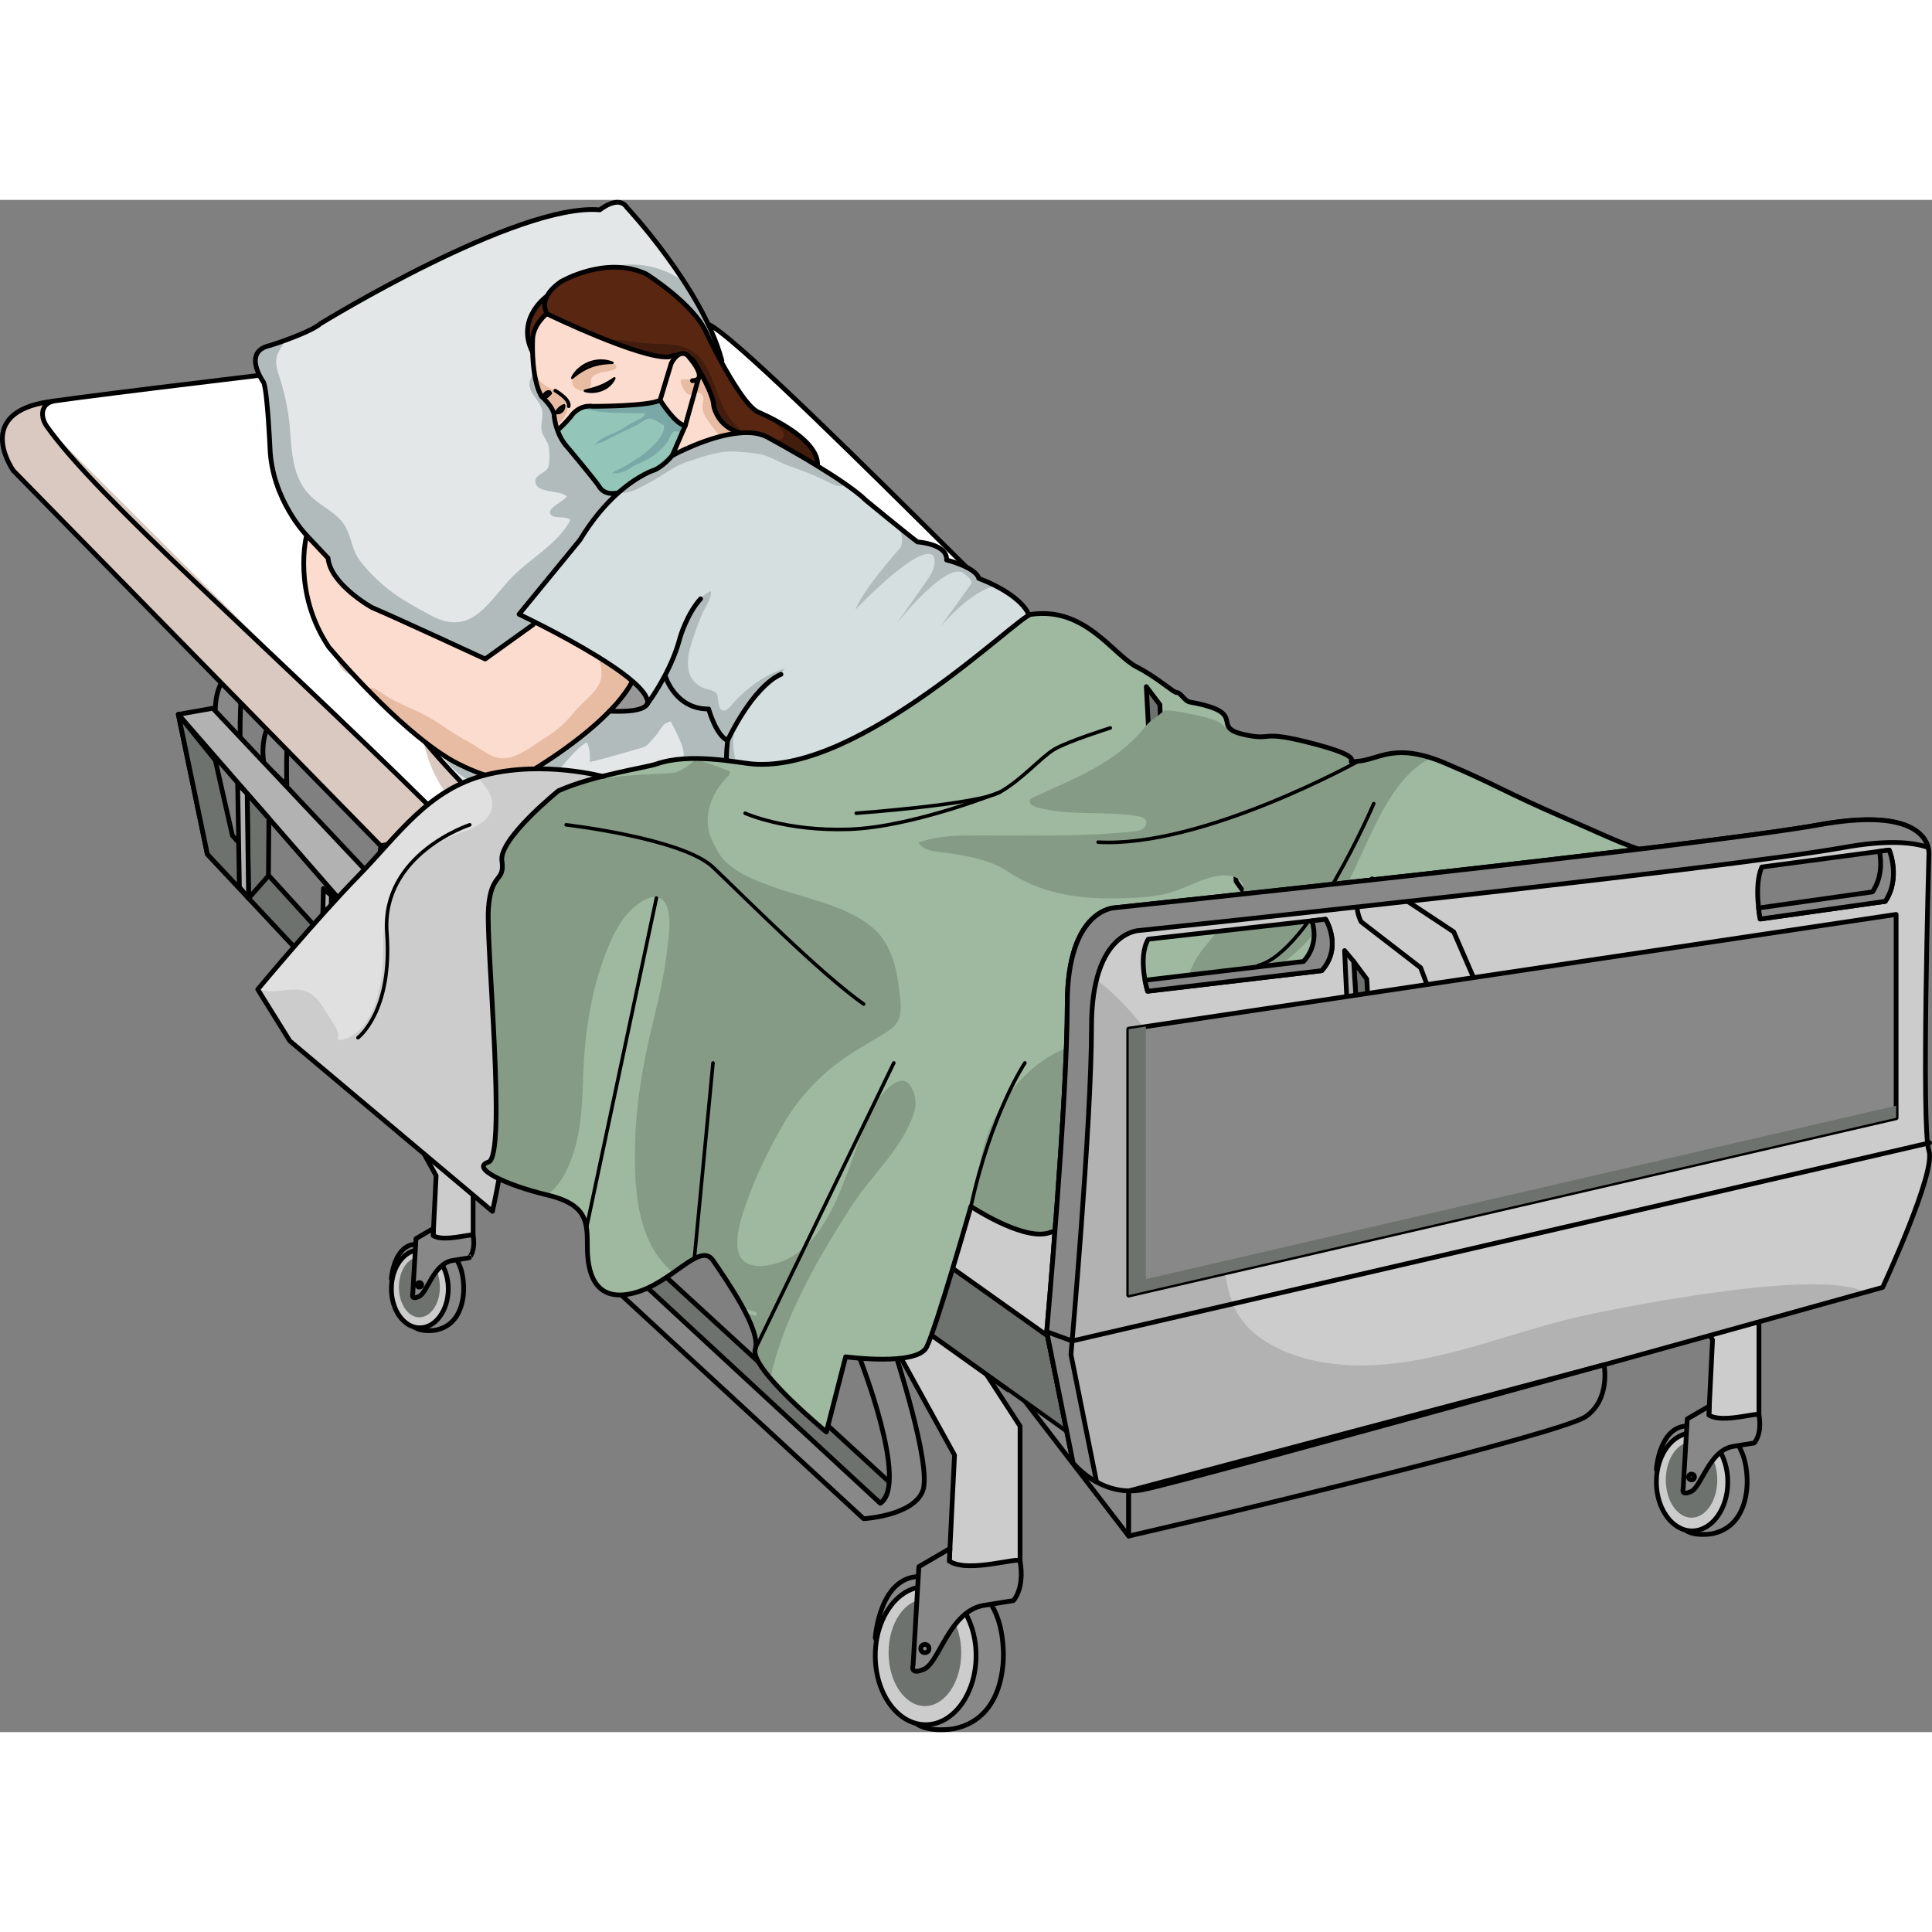
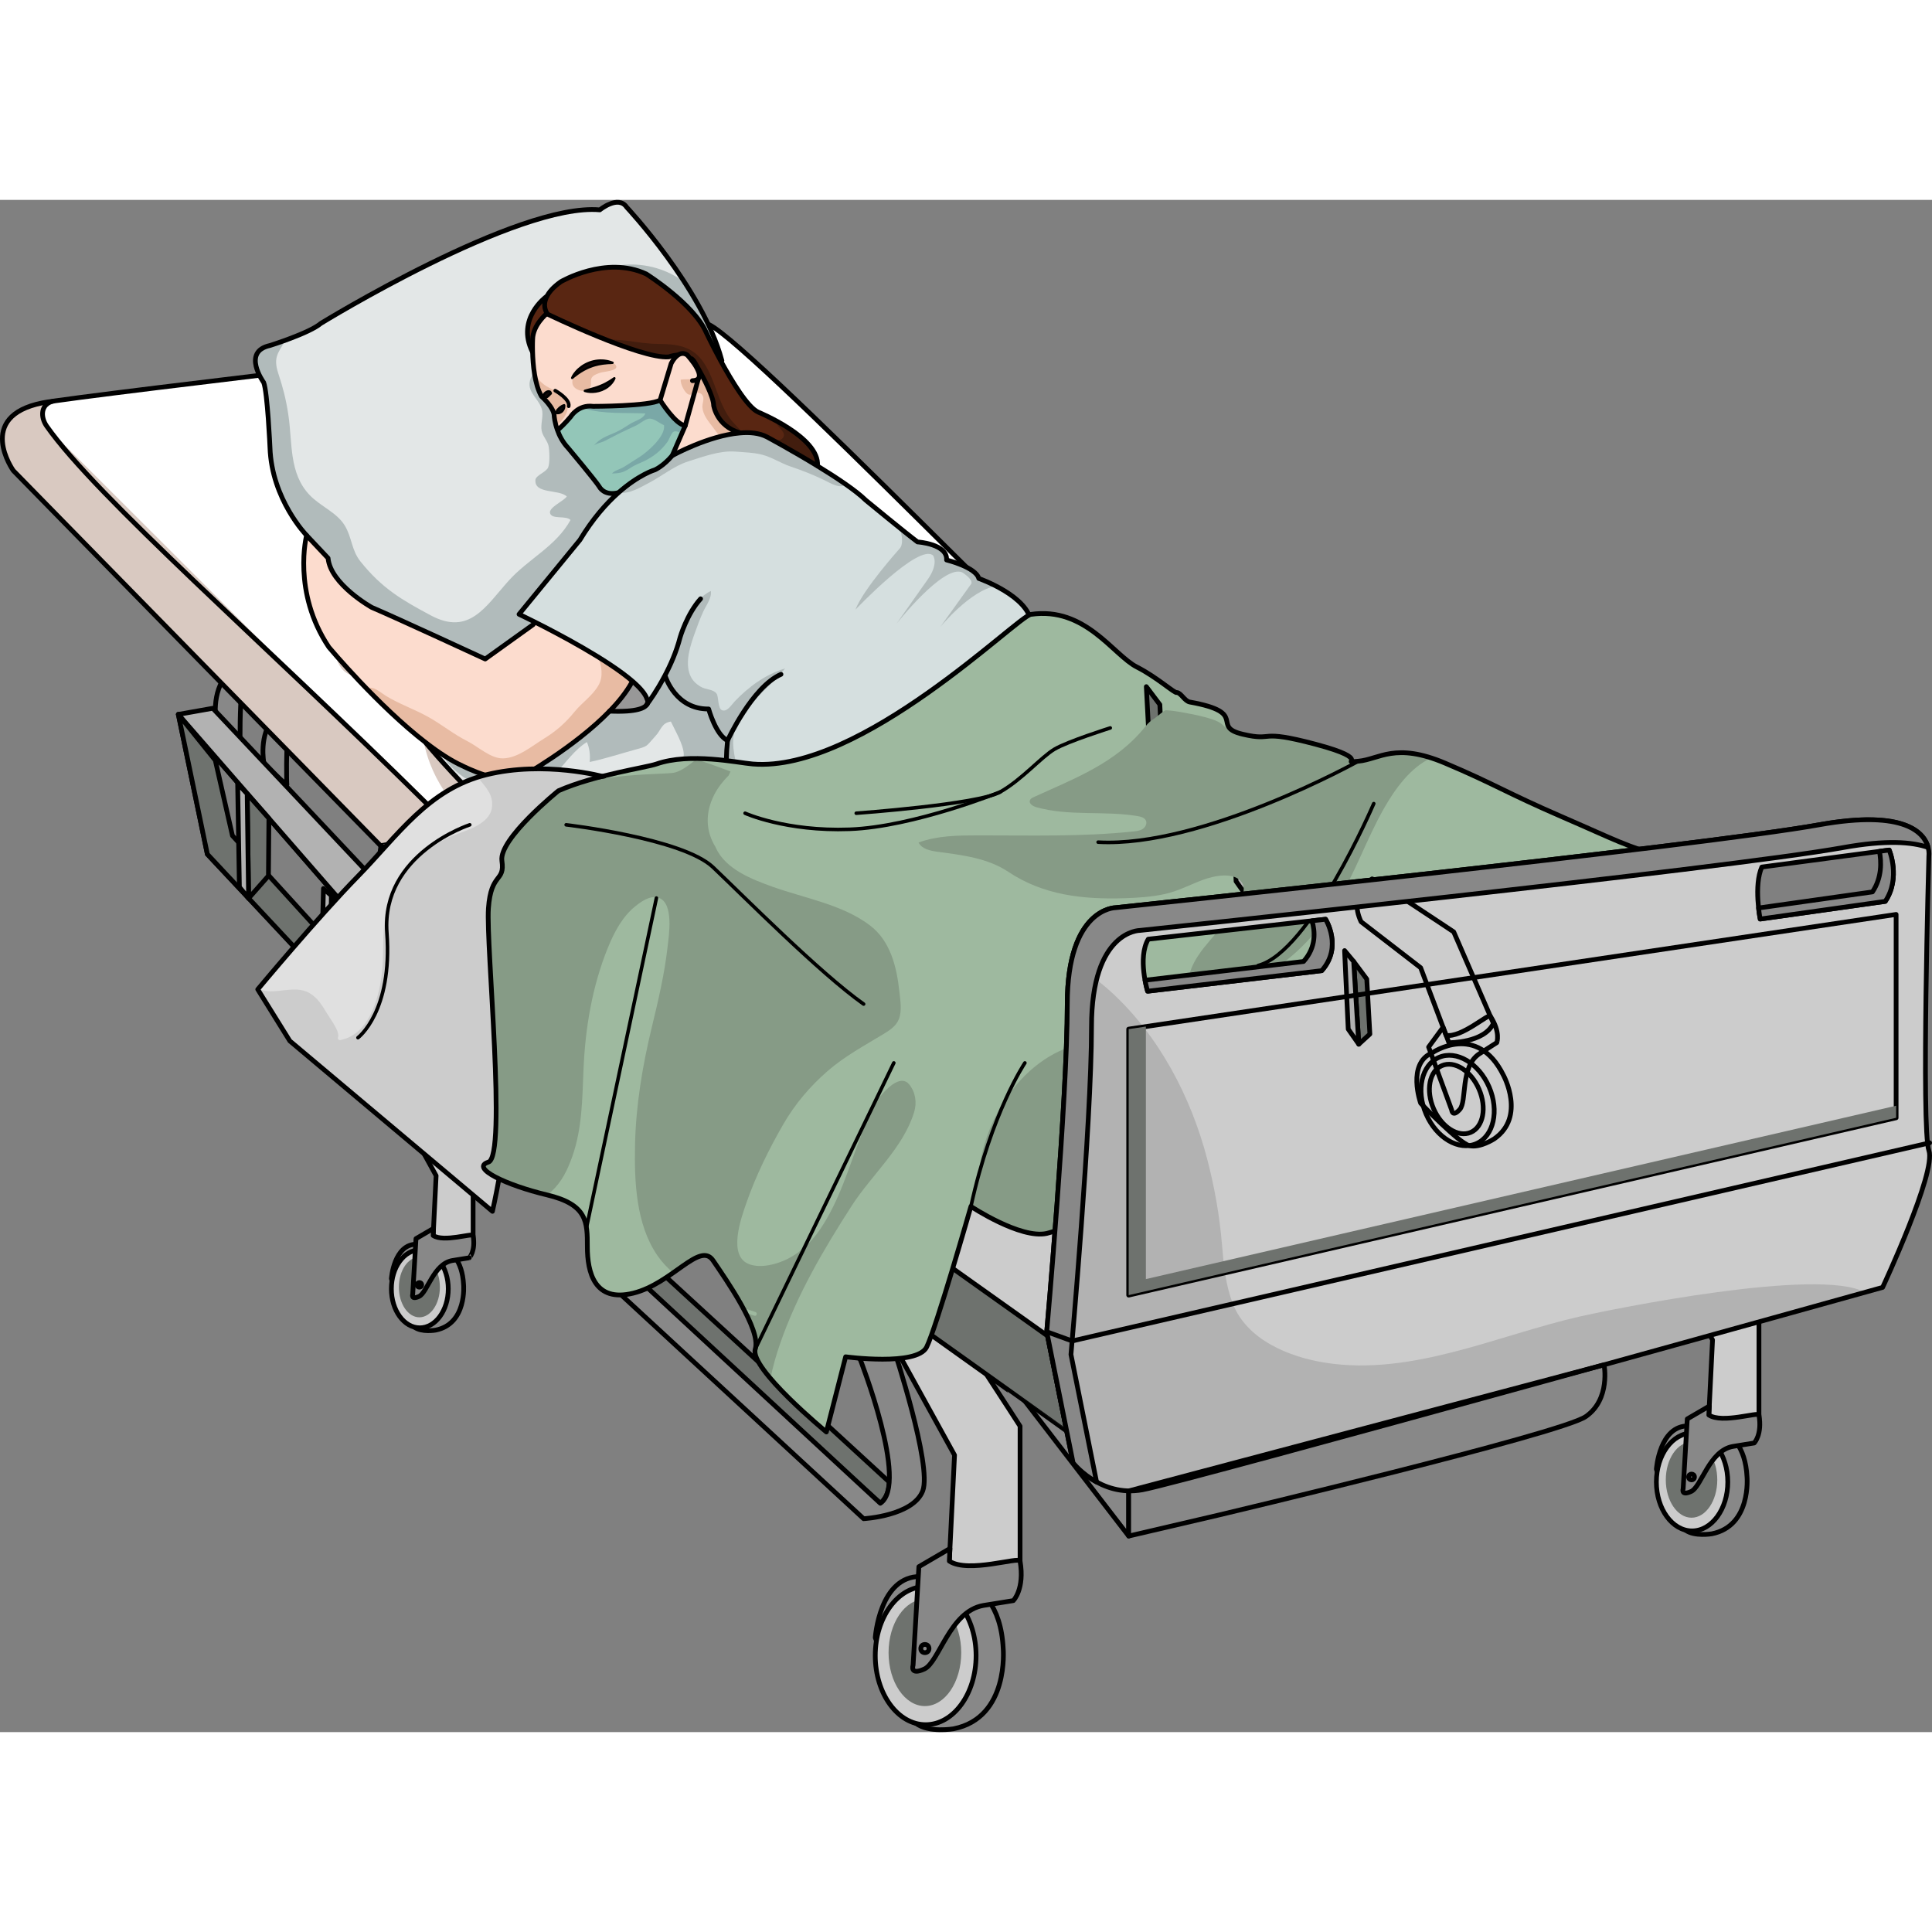
<svg xmlns="http://www.w3.org/2000/svg" version="1.1" width="800px" height="800px" viewBox="0 0 407.865 323.465" enable-background="new 0 0 407.865 323.465" xml:space="preserve">
  <rect x="0" y="0" width="407.865" height="323.465" fill="#808080" stroke="none" />
  <g id="Layer_3">
</g>
  <g id="Layer_2">
</g>
  <g id="Layer_4">
    <g>
      <path fill="#7D878E" d="M234.916,229.426v-3.563h1.777v2.441c0,0,0.027,1.805-0.295,2.635c-0.305,0.785-1.238,3.182-1.238,3.182    s-0.512,1.326-0.909,0.305c-0.396-1.023,0.032-2,0.206-2.449C234.943,230.729,234.916,229.426,234.916,229.426" />
      <path fill="none" stroke="#050000" stroke-width="1.309" stroke-linecap="round" stroke-linejoin="round" stroke-miterlimit="10" d="    M234.916,229.426v-3.563h1.777v2.441c0,0,0.027,1.805-0.295,2.635c-0.305,0.785-1.238,3.182-1.238,3.182s-0.512,1.326-0.909,0.305    c-0.396-1.023,0.032-2,0.206-2.449C234.943,230.729,234.916,229.426,234.916,229.426z" />
      <path d="M236.804,233.313c0,2.447-1.353,4.432-3.022,4.432c-1.672,0-3.024-1.984-3.024-4.432s1.353-4.432,3.024-4.432    C235.451,228.881,236.804,230.865,236.804,233.313" />
      <ellipse fill="none" stroke="#050000" stroke-width="1.309" stroke-linecap="round" stroke-linejoin="round" stroke-miterlimit="10" cx="233.781" cy="233.313" rx="3.023" ry="4.432" />
      <path fill="#FFFFFF" d="M233.814,233.313c0,1.645-0.576,2.977-1.287,2.977c-0.709,0-1.284-1.332-1.284-2.977    c0-1.643,0.575-2.977,1.284-2.977C233.238,230.336,233.814,231.67,233.814,233.313" />
      <path fill="#FFFFFF" d="M232.31,229.426v-3.563h1.777v2.441c0,0,0.028,1.805-0.295,2.635c-0.304,0.785-1.236,3.182-1.236,3.182    s-0.512,1.326-0.91,0.305c-0.396-1.023,0.031-2,0.205-2.449C232.337,230.729,232.31,229.426,232.31,229.426" />
      <path fill="none" stroke="#000000" stroke-width="0.982" stroke-linecap="round" stroke-linejoin="round" stroke-miterlimit="10" d="    M232.31,229.426v-3.563h1.777v2.441c0,0,0.028,1.805-0.295,2.635c-0.304,0.785-1.236,3.182-1.236,3.182s-0.512,1.326-0.91,0.305    c-0.396-1.023,0.031-2,0.205-2.449C232.337,230.729,232.31,229.426,232.31,229.426z" />
      <path fill="none" stroke="#050000" stroke-width="1.309" stroke-linecap="round" stroke-linejoin="round" stroke-miterlimit="10" d="    M232.31,229.426v-3.563h1.777v2.441c0,0,0.028,1.805-0.295,2.635c-0.304,0.785-1.236,3.182-1.236,3.182s-0.512,1.326-0.91,0.305    c-0.396-1.023,0.031-2,0.205-2.449C232.337,230.729,232.31,229.426,232.31,229.426z" />
      <path fill="#7D878E" d="M296.285,229.426v-3.563h-1.774v2.441c0,0-0.03,1.805,0.293,2.635c0.304,0.785,1.237,3.182,1.237,3.182    s0.511,1.326,0.908,0.305c0.398-1.023-0.031-2-0.207-2.449C296.258,230.729,296.285,229.426,296.285,229.426" />
      <path fill="none" stroke="#050000" stroke-width="1.309" stroke-linecap="round" stroke-linejoin="round" stroke-miterlimit="10" d="    M296.285,229.426v-3.563h-1.774v2.441c0,0-0.03,1.805,0.293,2.635c0.304,0.785,1.237,3.182,1.237,3.182s0.511,1.326,0.908,0.305    c0.398-1.023-0.031-2-0.207-2.449C296.258,230.729,296.285,229.426,296.285,229.426z" />
      <path d="M294.394,233.313c0,2.447,1.355,4.432,3.025,4.432c1.67,0,3.024-1.984,3.024-4.432s-1.354-4.432-3.024-4.432    C295.75,228.881,294.394,230.865,294.394,233.313" />
      <ellipse fill="none" stroke="#050000" stroke-width="1.309" stroke-linecap="round" stroke-linejoin="round" stroke-miterlimit="10" cx="297.418" cy="233.313" rx="3.024" ry="4.432" />
      <path fill="#FFFFFF" d="M297.386,233.313c0,1.645,0.576,2.977,1.287,2.977s1.287-1.332,1.287-2.977    c0-1.643-0.576-2.977-1.287-2.977S297.386,231.67,297.386,233.313" />
      <path fill="#FFFFFF" d="M298.888,229.426v-3.563h-1.774v2.441c0,0-0.029,1.805,0.295,2.635c0.304,0.785,1.235,3.182,1.235,3.182    s0.513,1.326,0.908,0.305c0.398-1.023-0.031-2-0.205-2.449C298.864,230.729,298.888,229.426,298.888,229.426" />
      <path fill="none" stroke="#000000" stroke-width="0.982" stroke-linecap="round" stroke-linejoin="round" stroke-miterlimit="10" d="    M298.888,229.426v-3.563h-1.774v2.441c0,0-0.029,1.805,0.295,2.635c0.304,0.785,1.235,3.182,1.235,3.182s0.513,1.326,0.908,0.305    c0.398-1.023-0.031-2-0.205-2.449C298.864,230.729,298.888,229.426,298.888,229.426z" />
      <path fill="none" stroke="#050000" stroke-width="1.309" stroke-linecap="round" stroke-linejoin="round" stroke-miterlimit="10" d="    M298.888,229.426v-3.563h-1.774v2.441c0,0-0.029,1.805,0.295,2.635c0.304,0.785,1.235,3.182,1.235,3.182s0.513,1.326,0.908,0.305    c0.398-1.023-0.031-2-0.205-2.449C298.864,230.729,298.888,229.426,298.888,229.426z" />
      <rect x="259.333" y="224.576" fill="#D9D9D9" width="12.322" height="3.453" />
      <rect x="259.333" y="224.576" fill="none" stroke="#000000" stroke-width="1.075" stroke-linecap="round" stroke-linejoin="round" stroke-miterlimit="10" width="12.322" height="3.453" />
      <path fill="#D9D9D9" d="M285.785,228.029h-20.049h-0.342h-20.048c-4.729,0-6.796-4.334-13.989-4.334v2.166    c7.192,0,9.26,4.336,13.989,4.336h20.048h0.342h20.049c4.729,0,6.799-4.336,13.988-4.336v-2.166    C292.583,223.695,290.514,228.029,285.785,228.029" />
      <path fill="none" stroke="#000000" stroke-width="0.897" stroke-linecap="round" stroke-linejoin="round" stroke-miterlimit="10" d="    M285.785,228.029h-20.049h-0.342h-20.048c-4.729,0-6.796-4.334-13.989-4.334v2.166c7.192,0,9.26,4.336,13.989,4.336h20.048h0.342    h20.049c4.729,0,6.799-4.336,13.988-4.336v-2.166C292.583,223.695,290.514,228.029,285.785,228.029z" />
      <rect x="261.703" y="226.172" fill="#838383" width="7.58" height="4.025" />
      <rect x="261.703" y="226.172" fill="none" stroke="#000000" stroke-width="0.897" stroke-linecap="round" stroke-linejoin="round" stroke-miterlimit="10" width="7.58" height="4.025" />
      <path fill="#7D878E" d="M264.787,229.426v-3.563h-1.775v2.441c0,0-0.03,1.805,0.295,2.635c0.304,0.785,1.235,3.182,1.235,3.182    s0.511,1.326,0.908,0.305c0.398-1.023-0.032-2-0.205-2.449C264.76,230.729,264.787,229.426,264.787,229.426" />
      <path fill="none" stroke="#050000" stroke-width="1.309" stroke-linecap="round" stroke-linejoin="round" stroke-miterlimit="10" d="    M264.787,229.426v-3.563h-1.775v2.441c0,0-0.03,1.805,0.295,2.635c0.304,0.785,1.235,3.182,1.235,3.182s0.511,1.326,0.908,0.305    c0.398-1.023-0.032-2-0.205-2.449C264.76,230.729,264.787,229.426,264.787,229.426z" />
      <path d="M262.898,233.313c0,2.447,1.354,4.432,3.023,4.432c1.67,0,3.025-1.984,3.025-4.432s-1.355-4.432-3.025-4.432    C264.252,228.881,262.898,230.865,262.898,233.313" />
      <ellipse fill="none" stroke="#050000" stroke-width="1.309" stroke-linecap="round" stroke-linejoin="round" stroke-miterlimit="10" cx="265.922" cy="233.313" rx="3.024" ry="4.432" />
      <path fill="#FFFFFF" d="M265.89,233.313c0,1.645,0.574,2.977,1.285,2.977s1.287-1.332,1.287-2.977    c0-1.643-0.576-2.977-1.287-2.977S265.89,231.67,265.89,233.313" />
      <path fill="#FFFFFF" d="M267.392,229.426v-3.563h-1.776v2.441c0,0-0.028,1.805,0.295,2.635c0.304,0.785,1.235,3.182,1.235,3.182    s0.513,1.326,0.908,0.305c0.4-1.023-0.029-2-0.203-2.449C267.366,230.729,267.392,229.426,267.392,229.426" />
      <path fill="none" stroke="#000000" stroke-width="0.982" stroke-linecap="round" stroke-linejoin="round" stroke-miterlimit="10" d="    M267.392,229.426v-3.563h-1.776v2.441c0,0-0.028,1.805,0.295,2.635c0.304,0.785,1.235,3.182,1.235,3.182s0.513,1.326,0.908,0.305    c0.4-1.023-0.029-2-0.203-2.449C267.366,230.729,267.392,229.426,267.392,229.426z" />
      <path fill="none" stroke="#050000" stroke-width="1.309" stroke-linecap="round" stroke-linejoin="round" stroke-miterlimit="10" d="    M267.392,229.426v-3.563h-1.776v2.441c0,0-0.028,1.805,0.295,2.635c0.304,0.785,1.235,3.182,1.235,3.182s0.513,1.326,0.908,0.305    c0.4-1.023-0.029-2-0.203-2.449C267.366,230.729,267.392,229.426,267.392,229.426z" />
      <rect x="261.703" y="224.621" fill="#D9D9D9" width="7.58" height="1.551" />
      <rect x="261.703" y="224.621" fill="none" stroke="#000000" stroke-width="0.897" stroke-linecap="round" stroke-linejoin="round" stroke-miterlimit="10" width="7.58" height="1.551" />
      <g>
        <g>
          <path fill="#888888" d="M67.628,105.69c0,0-6.597,4.357-6.904,7.272c-0.306,2.913-0.247,9.983-0.156,10.456      c0.091,0.475-4.852-4.527-4.852-4.527s-1.208-5.935,2.208-9.774c3.415-3.837,6.882-6.534,6.882-6.534L67.628,105.69z" />
          <path fill="none" stroke="#000000" stroke-linecap="round" stroke-linejoin="round" stroke-miterlimit="10" d="M67.628,105.69      c0,0-6.597,4.357-6.904,7.272c-0.306,2.913-0.247,9.983-0.156,10.456c0.091,0.475-4.852-4.527-4.852-4.527      s-1.208-5.935,2.208-9.774c3.415-3.837,6.882-6.534,6.882-6.534L67.628,105.69z" />
          <path fill="#888888" d="M58.406,96.027c0,0-7.035,4.746-7.394,7.79c-0.358,3.043-0.38,10.396-0.288,10.883      c0.089,0.494-5.08-4.556-5.08-4.556s-1.208-6.136,2.451-10.237c3.659-4.103,7.362-7.023,7.362-7.023L58.406,96.027z" />
          <path fill="none" stroke="#000000" stroke-linecap="round" stroke-linejoin="round" stroke-miterlimit="10" d="M58.406,96.027      c0,0-7.035,4.746-7.394,7.79c-0.358,3.043-0.38,10.396-0.288,10.883c0.089,0.494-5.08-4.556-5.08-4.556      s-1.208-6.136,2.451-10.237c3.659-4.103,7.362-7.023,7.362-7.023L58.406,96.027z" />
          <polygon fill="none" stroke="#000000" stroke-linecap="round" stroke-linejoin="round" stroke-miterlimit="10" points="      104.308,202.465 97.659,177.509 37.65,108.615 43.775,138.127     " />
          <polygon fill="#B2B2B2" points="37.65,108.615 44.919,107.324 103.766,169.746 111.202,197.367 105.146,204.614 97.659,177.511           " />
          <polygon fill="none" stroke="#000000" stroke-linecap="round" stroke-linejoin="round" stroke-miterlimit="10" points="      37.65,108.615 44.919,107.324 103.766,169.746 111.202,197.367 105.146,204.614 97.659,177.511     " />
          <polygon fill="#6E726E" points="45.453,118.31 49.07,134.215 101.653,191.968 104.811,203.396 43.776,138.127 37.65,108.615           " />
          <polygon fill="none" stroke="#000000" stroke-linecap="round" stroke-linejoin="round" stroke-miterlimit="10" points="      45.453,118.31 49.07,134.215 101.653,191.968 104.811,203.396 43.776,138.127 37.65,108.615     " />
          <polygon fill="#6E726E" points="56.767,130.727 56.669,142.697 52.484,147.438 52.19,125.403     " />
          <polygon fill="none" stroke="#000000" stroke-linecap="round" stroke-linejoin="round" stroke-miterlimit="10" points="      56.768,130.573 56.669,142.697 52.484,147.438 52.19,125.403     " />
          <polyline fill="#B2B2B2" points="52.19,125.403 50.17,123.207 50.538,145.067 52.484,147.438 52.188,125.739     " />
          <polyline fill="none" stroke="#000000" stroke-linecap="round" stroke-linejoin="round" stroke-miterlimit="10" points="      52.19,125.403 50.17,123.207 50.538,145.067 52.484,147.438 52.188,125.739     " />
          <polygon fill="#6E726E" points="72.326,149.509 72.109,162.12 69.721,165.804 69.954,146.89     " />
          <polygon fill="none" stroke="#000000" stroke-linecap="round" stroke-linejoin="round" stroke-miterlimit="10" points="      72.326,149.509 72.109,162.12 69.721,165.804 69.954,146.89     " />
          <polyline fill="#B2B2B2" points="69.954,146.89 68.288,145.369 67.821,163.477 69.72,165.805 69.95,147.216     " />
          <polyline fill="none" stroke="#000000" stroke-linecap="round" stroke-linejoin="round" stroke-miterlimit="10" points="      69.954,146.89 68.288,145.369 67.821,163.477 69.72,165.805 69.95,147.216     " />
          <polygon fill="#6E726E" points="92.276,171.643 92.146,184.136 89.826,187.745 89.934,169.002     " />
          <polygon fill="none" stroke="#000000" stroke-linecap="round" stroke-linejoin="round" stroke-miterlimit="10" points="      92.276,171.643 92.146,184.136 89.826,187.745 89.934,169.002     " />
          <polyline fill="#B2B2B2" points="89.933,169.002 88.287,167.47 87.943,185.41 89.826,187.745 89.93,169.329     " />
          <polyline fill="none" stroke="#000000" stroke-linecap="round" stroke-linejoin="round" stroke-miterlimit="10" points="      89.933,169.002 88.287,167.47 87.943,185.41 89.826,187.745 89.93,169.329     " />
        </g>
        <polygon fill="#888888" points="238.277,282.076 199.162,231.213 202.164,222.107 238.277,272.545    " />
        <polygon fill="none" stroke="#000000" stroke-linecap="round" stroke-linejoin="round" stroke-miterlimit="10" points="     238.277,282.076 199.162,231.213 202.164,222.107 238.277,272.545    " />
        <path fill="#6E726E" d="M187.722,270.662l-49.146-45.146l-5.833,2.238l53.103,47.404     C185.846,275.158,187.767,273.736,187.722,270.662" />
        <path fill="none" stroke="#000000" stroke-linecap="round" stroke-linejoin="round" stroke-miterlimit="10" d="M187.722,270.662     l-49.146-45.146l-5.833,2.238l53.103,47.404C185.846,275.158,187.767,273.736,187.722,270.662z" />
        <g>
          <path fill="#888888" d="M184.777,303.539c0,0,0.885-13.115,9.613-12.918c0,0,16.481-3.256,17.397,15.207      c0,0,1.323,14.598-10.478,16.939c0,0-5.237,0.895-7.908-1.127C190.728,319.613,184.777,303.539,184.777,303.539" />
          <path fill="none" stroke="#000000" stroke-linecap="round" stroke-linejoin="round" stroke-miterlimit="10" d="M184.777,303.539      c0,0,0.885-13.115,9.613-12.918c0,0,16.481-3.256,17.397,15.207c0,0,1.323,14.598-10.478,16.939c0,0-5.237,0.895-7.908-1.127      C190.728,319.613,184.777,303.539,184.777,303.539z" />
          <path fill="#CCCCCC" d="M184.777,307.32c0,8.055,4.766,14.582,10.642,14.582c5.877,0,10.641-6.527,10.641-14.582      s-4.763-14.584-10.641-14.584C189.542,292.736,184.777,299.266,184.777,307.32" />
          <ellipse fill="none" stroke="#000000" stroke-linecap="round" stroke-linejoin="round" stroke-miterlimit="10" cx="195.418" cy="307.32" rx="10.641" ry="14.582" />
          <path fill="#6E726E" d="M187.585,306.693c0,6.23,3.436,11.277,7.67,11.277c4.237,0,7.672-5.047,7.672-11.277      c0-6.229-3.435-11.275-7.672-11.275C191.021,295.418,187.585,300.465,187.585,306.693" />
          <path fill="#CCCCCC" d="M190.24,244.537l11.271,20.447l-1.22,24.824c0,0,9.97,4.475,15.056,0v-30.928      c0,0-16.56-25.695-16.724-25.184C198.46,234.209,189.955,234.67,190.24,244.537" />
          <path fill="none" stroke="#000000" stroke-linecap="round" stroke-linejoin="round" stroke-miterlimit="10" d="M190.24,244.537      l11.271,20.447l-1.22,24.824c0,0,9.97,4.475,15.056,0v-30.928c0,0-16.56-25.695-16.724-25.184      C198.46,234.209,189.955,234.67,190.24,244.537z" />
          <path fill="#888888" d="M215.347,287.365c-0.174-1.002-10.951,2.646-14.935,0l0.128-2.652l-6.556,3.828l-1.22,20.797      c0,0-0.772,2.238,2.361,0.814c3.133-1.424,5.368-12.207,12.49-13.428l6.308-1.018      C213.923,295.707,216.365,293.266,215.347,287.365" />
          <path fill="none" stroke="#000000" stroke-linecap="round" stroke-linejoin="round" stroke-miterlimit="10" d="M215.347,287.365      c-0.174-1.002-10.951,2.646-14.935,0l0.128-2.652l-6.556,3.828l-1.22,20.797c0,0-0.772,2.238,2.361,0.814      c3.133-1.424,5.368-12.207,12.49-13.428l6.308-1.018C213.923,295.707,216.365,293.266,215.347,287.365z" />
          <circle fill="none" stroke="#000000" stroke-linecap="round" stroke-linejoin="round" stroke-miterlimit="10" cx="195.256" cy="305.828" r="0.865" />
        </g>
        <path fill="#888888" d="M82.622,227.756c0,0,0.5-7.402,5.426-7.291c0,0,9.301-1.838,9.819,8.582c0,0,0.746,8.238-5.915,9.559     c0,0-2.955,0.506-4.463-0.637S82.622,227.756,82.622,227.756" />
        <path fill="none" stroke="#000000" stroke-linecap="round" stroke-linejoin="round" stroke-miterlimit="10" d="M82.622,227.756     c0,0,0.5-7.402,5.426-7.291c0,0,9.301-1.838,9.819,8.582c0,0,0.746,8.238-5.915,9.559c0,0-2.955,0.506-4.463-0.637     S82.622,227.756,82.622,227.756z" />
        <path fill="#CCCCCC" d="M82.622,229.889c0,4.545,2.69,8.23,6.006,8.23c3.317,0,6.006-3.686,6.006-8.23     c0-4.547-2.689-8.23-6.006-8.23C85.313,221.658,82.622,225.342,82.622,229.889" />
        <ellipse fill="none" stroke="#000000" stroke-linecap="round" stroke-linejoin="round" stroke-miterlimit="10" cx="88.628" cy="229.889" rx="6.006" ry="8.23" />
        <path fill="#6E726E" d="M84.208,229.535c0,3.516,1.937,6.363,4.328,6.363c2.39,0,4.328-2.848,4.328-6.363     s-1.938-6.363-4.328-6.363C86.146,223.172,84.208,226.02,84.208,229.535" />
        <path fill="#CCCCCC" d="M85.707,194.457l6.361,11.539l-0.689,14.01c0,0,5.625,2.525,8.497,0v-17.453     c0,0-9.345-14.502-9.437-14.213C90.345,188.629,85.544,188.889,85.707,194.457" />
        <path fill="none" stroke="#000000" stroke-linecap="round" stroke-linejoin="round" stroke-miterlimit="10" d="M85.707,194.457     l6.361,11.539l-0.689,14.01c0,0,5.625,2.525,8.497,0v-17.453c0,0-9.345-14.502-9.437-14.213     C90.345,188.629,85.544,188.889,85.707,194.457z" />
        <path fill="#888888" d="M99.875,218.627c-0.096-0.564-6.18,1.494-8.428,0l0.072-1.496l-3.701,2.16l-0.688,11.736     c0,0-0.435,1.264,1.333,0.459c1.767-0.803,3.031-6.889,7.048-7.578l3.561-0.574C99.072,223.334,100.449,221.957,99.875,218.627" />
        <path fill="none" stroke="#000000" stroke-linecap="round" stroke-linejoin="round" stroke-miterlimit="10" d="M99.875,218.627     c-0.096-0.564-6.18,1.494-8.428,0l0.072-1.496l-3.701,2.16l-0.688,11.736c0,0-0.435,1.264,1.333,0.459     c1.767-0.803,3.031-6.889,7.048-7.578l3.561-0.574C99.072,223.334,100.449,221.957,99.875,218.627z" />
        <circle fill="none" stroke="#000000" stroke-linecap="round" stroke-linejoin="round" stroke-miterlimit="10" cx="88.537" cy="229.047" r="0.488" />
        <g>
          <path fill="#FFFFFF" d="M238.251,110.234c-2.312,0.76-84.005-84.533-89.294-84.126C143.666,26.515,16.632,41.303,8.959,42.848      c-14.291,2.877-6.151,14.297-6.151,14.297l77.526,79.176C80.334,136.32,240.611,109.459,238.251,110.234z" />
          <path fill="#D9C9C1" d="M2.808,57.145c0,0-9.002-11.339,6.948-14.438c0.296-0.058-0.933,1.384-0.775,2.569      s0.508,2.337,0.508,2.337l82.669,82.543c0,0,106.575-17.062,143.251-22.994c1.231,1.892,2.201,3.043,2.723,3.065      c-5.284,0.532-157.797,26.093-157.797,26.093L2.808,57.145z" />
          <path fill="none" stroke="#000000" stroke-linecap="round" stroke-linejoin="round" stroke-miterlimit="10" d="M11.253,42.479      c-2.704,0.622-2.756,3.351-1.394,5.289c10.535,14.987,45.894,45.771,80.117,79.588" />
          <path fill="none" stroke="#000000" stroke-linecap="round" stroke-linejoin="round" stroke-miterlimit="10" d="M238.251,110.234      c-2.312,0.76-84.005-84.533-89.294-84.126C143.666,26.515,16.632,41.303,8.959,42.848c-14.291,2.877-6.151,14.297-6.151,14.297      l77.526,79.176C80.334,136.32,240.611,109.459,238.251,110.234z" />
          <path fill="#D9C9C1" d="M89.73,115.644c-0.814-3.249-2.564-9.675-5.558-12.272c-2.402-2.086-4.555-2.281-7.124-2.496      c-2.1-0.176-4.445-0.441-5.667-3.182c-0.62-1.391-0.65-2.785-0.133-3.877c1.051-2.213,2.853-3.755,4.749-5.082      c3.117-2.182,17.021-8.02,9.01-15.696c-2.577-2.47-5.691-3.3-8.414-5.353c-3.439-2.59,5.263-5.038,6.576-5.412      c2.907-0.831,12.402-2.191,10.356-7.896c-1.385-3.86-4.941-5.895-7.503-8.946c-1.553-1.85-3.999-4.654-3.977-7.002      c0.021-2.143,0.941-3.877,1.645-5.643c0.078-0.193,0.091-0.398,0.063-0.6c8.067,0.186,20.2-1.58,30.207-3.305      c0.212,0.596,0.733,1.158,1.418,1.152c1.533-0.014,5.417-0.467,5.97,2.302c0.374,1.875,0.236,3.669,0.484,5.524      c0.565,4.201,2.087,8.513,6.051,11.188c4.571,3.083,4.662,8.539,10.075,10.603c4.991,1.902,9.43,0.674,14.118,0.766      c-0.064,0.048-0.126,0.098-0.178,0.144c-0.601,0.516-1.214,1.038-1.686,1.696c-0.843,1.182-1.761,2.984-1.021,4.926      c1.604,4.203,4.666,5.774,8.254,6.001c2.166,0.138,5.552-0.026,7.416,2.528c1.229,1.687,1.368,3.639,1.464,5.393      c0.153,2.77-0.004,6.574,2.253,9.242c3.035,3.588,6.41,3.375,9.769,3.293c0.314-0.008,0.828-0.042,1.423-0.059      c1.333,1.971,2.8,4.075,4.312,6.178c-0.211,0.808-0.452,1.6-0.677,2.388c-1.508,5.298-0.944,10.809,0.458,16.462      c-18.951,4.261-53.793,12.254-78.438,17.916C97.856,130.58,91.995,124.681,89.73,115.644" />
        </g>
        <path fill="#A9AEAE" d="M107.369,45.658l0.152-0.129c-0.092,0.078-0.189,0.006-0.253,0     C107.3,45.572,107.335,45.613,107.369,45.658" />
        <path fill="#888888" d="M181.505,244.537c0,0,10.443,26.551,4.34,30.621l-49.099-45.447l-5.554,1.502l51.128,47.201     c0,0,10.442-0.578,12.478-5.869c2.033-5.289-6.103-29.939-6.103-29.939l-7.19,0.988" />
        <path fill="none" stroke="#000000" stroke-linecap="round" stroke-linejoin="round" stroke-miterlimit="10" d="M181.505,244.537     c0,0,10.443,26.551,4.34,30.621l-49.099-45.447l-5.554,1.502l51.128,47.201c0,0,10.442-0.578,12.478-5.869     c2.033-5.289-6.103-29.939-6.103-29.939l-7.19,0.988" />
        <path fill="none" stroke="#000000" stroke-linecap="round" stroke-linejoin="round" stroke-miterlimit="10" d="M181.505,244.537     c0,0-10.799-2.121-15.666,0" />
        <path fill="#E8BBA3" d="M138.303,111.714" />
        <path fill="#FFFFFF" d="M191.458,109.488c0.371,1.992-1.87,4.08-5.006,4.664c-3.136,0.584-5.978-0.557-6.349-2.547     c-0.371-1.992,1.87-4.08,5.006-4.664C188.245,106.357,191.087,107.498,191.458,109.488" />
      </g>
      <polygon fill="none" stroke="#000000" stroke-linecap="round" stroke-linejoin="round" stroke-miterlimit="10" points="    224.845,242.457 76.805,162.275 80.425,136.32 227.552,204.561   " />
      <g>
        <polygon fill="#CCCCCC" points="224.845,242.457 96.082,153.516 99.702,127.561 227.552,204.561    " />
        <path fill="#6E726E" d="M225.228,260.102c-0.011-0.061-77.56-55.37-77.56-55.37l1.798-15.9l71.685,50.987L225.228,260.102z" />
        <path fill="none" stroke="#000000" stroke-linecap="round" stroke-linejoin="round" stroke-miterlimit="10" d="M225.228,260.102     c-0.011-0.061-77.56-55.37-77.56-55.37l1.798-15.9l71.685,50.987L225.228,260.102z" />
      </g>
      <g>
        <path fill="#592612" d="M147.293,35.401l-0.175,0.098c-0.752-1.373-2.038-2.759-2.038-2.759c-0.786-0.53-1.489-0.333-2.051,0.095     l-0.1-0.084c-0.98,0.09-1.738,0.391-1.738,0.391c-5.882,0.514-25.59-9.02-25.59-9.02s-0.025-0.034-0.067-0.101     c-0.254-0.356-1.031-1.704-0.136-3.54c0.453-0.958,1.347-2.047,2.998-3.207c0,0,9.469-5.607,18.024-1.643     c0,0,9.987,6.278,12.649,12.32c0,0,1.271,2.686,3.031,5.932c2.417,4.435,5.741,9.91,7.965,10.918c0,0,13.005,5.306,12.522,11.326     l-0.025,0.036c-5.405-3.306-10.653-6.126-10.653-6.126c-1.613-0.835-3.625-1.027-5.751-0.83l-0.003-0.051     c-4.864-1.417-5.498-5.752-5.498-5.752C150.64,41.526,148.5,37.513,147.293,35.401z" />
        <path fill="#421D0E" d="M163.63,46.513c0.275,1.442,2.363,2.417,1.766,3.535c-0.546,1.024-1.807,0.699-2.89,0.314     c1.517,0.827,5.732,3.157,10.056,5.802l0.025-0.036C172.904,52.187,167.442,48.554,163.63,46.513z" />
        <g>
          <path fill="#421D0E" d="M126.707,28.859l-1.541-1.12C125.574,28.243,126.105,28.601,126.707,28.859z" />
          <path fill="#421D0E" d="M154.451,46.614c-2.902-3.669-3.368-8.555-5.939-12.331c-2.362-3.468-5.69-3.841-9.551-3.88      c-2.245-0.022-4.222-0.338-6.351-0.643c-1.687-0.24-4.11-0.131-5.903-0.901l0.542,0.394c5.382,2.16,11.184,4.129,13.942,3.889      c0,0,0.757-0.301,1.738-0.391l0.1,0.084c0.563-0.428,1.266-0.625,2.051-0.095c0,0,1.286,1.386,2.038,2.759l0.175-0.098      c1.207,2.111,3.347,6.125,3.365,8.004c0,0,0.634,4.335,5.498,5.752l0.003,0.051c0.186-0.018,0.37-0.027,0.553-0.039      C155.967,48.142,154.791,47.044,154.451,46.614z" />
        </g>
        <path fill="#D5DFDF" d="M153.593,114.132c-2.487-1.155-3.992-6.657-3.992-6.657c-6.943,0.078-9.077-6.74-9.077-6.74l-0.254-0.136     c-1.602,3.033-3.166,5.191-3.622,5.797c0.241-0.513-0.041-0.965-0.041-0.965c-0.335-1.105-1.441-2.395-3.04-3.782     c-5.237-4.545-15.674-10.036-20.89-12.651c-1.899-0.953-3.104-1.521-3.104-1.521l12.841-15.667     c2.72-4.506,5.553-7.684,8.056-9.918c4.397-3.925,7.79-4.908,7.79-4.908s1.747-0.752,3.657-3.006c0,0,7.645-4.211,14.24-4.77     c2.126-0.197,4.138-0.005,5.751,0.83c0,0,5.249,2.82,10.653,6.126c4.025,2.464,8.145,5.202,10.21,7.237     c0,0,8.651,7.127,10.936,8.809c0,0,6.363,0.409,6.124,3.808c0,0,6.211,1.528,6.798,3.898c0,0,10.714,3.743,11.081,9.524     c0,0-35.723,53.891-50.84,53.96c0,0-4.244-1.595-7.971-6.409C155.435,132.556,152.425,125.356,153.593,114.132z" />
        <path fill="#B1BBBB" d="M166.861,56.274c2.502,0.848,4.75,1.723,7.134,2.874c1.184,0.571,3.493,2.038,4.484,0.85     c-1.811-1.264-3.875-2.584-5.917-3.834c-5.405-3.306-10.653-6.126-10.653-6.126c-1.613-0.835-3.625-1.027-5.751-0.83     c-6.595,0.559-14.24,4.77-14.24,4.77c-1.91,2.254-3.657,3.006-3.657,3.006s-3.308,0.964-7.622,4.764     c1.997,0.507,4.617-1.096,6.339-1.996c2.764-1.443,5.359-3.625,8.364-4.562c3.101-0.966,6.582-2.305,9.881-2.056     c1.774,0.135,4.062,0.215,5.76,0.678C163.042,54.372,164.853,55.594,166.861,56.274z" />
        <path fill="#B1BBBB" d="M189.228,89.518c0,0,9.917-12.612,13.905-10.888c0,0,2.264,1.402,1.94,2.372l-6.576,9.162     c0,0,6.469-7.868,11.786-8.633c-2.016-1.042-3.653-1.615-3.653-1.615c-0.587-2.37-6.798-3.898-6.798-3.898     c0.239-3.398-6.124-3.808-6.124-3.808c-0.743-0.547-2.161-1.671-3.733-2.937c0.504,1.716,0.752,3.546-0.101,4.398     c0,0-7.654,8.517-9.271,12.827c0,0,13.366-14.121,16.385-11.426c0,0,1.294,1.725-1.293,5.281L189.228,89.518z" />
        <path fill="#B1BBBB" d="M155.093,105.885c-0.609,0.639-1.595,2.286-2.671,1.846c-0.953-0.39-0.654-2.813-1.155-3.507     c-0.696-0.967-2.242-0.771-3.375-1.468c-1.038-0.638-1.788-1.352-2.25-2.538c-1.044-2.676,0.086-6.099,1-8.666     c0.569-1.598,1.123-3.125,1.833-4.666c0.57-1.238,1.821-2.85,1.597-4.316c-4.124,1.914-5.733,7.527-6.809,11.316     c-0.599,2.111-1.321,4.544-2.37,6.463c-0.108,0.196-0.214,0.366-0.319,0.525c0.333,0.93,2.645,6.672,9.028,6.601     c0,0,1.504,5.502,3.992,6.657c-1.168,11.225,1.842,18.424,5.307,22.859c0.651,0.841,1.317,1.578,1.974,2.23     c0.713-1.119,1.078-2.457,0.852-3.633c-0.286-1.489-1.296-3.088-1.838-4.495c-1.334-3.468-3.279-6.715-4.084-10.372     c-0.711-3.232-1.773-6.656-0.252-9.836c2.396-5.009,6.889-7.792,10.187-11.976C161.578,100.203,158.074,102.759,155.093,105.885z     " />
        <path fill="#93C6B8" d="M144.676,47.631l-2.758,6.347c-1.91,2.254-3.657,3.006-3.657,3.006s-3.393,0.983-7.79,4.908l-0.043-0.057     c-2.928,0.684-3.887-1.253-3.887-1.253c-0.83-1.323-6.59-8.189-6.59-8.189c-1.157-1.216-1.873-2.636-2.293-3.853l0.244-0.088     c0,0,1.377-1.227,2.584-2.688c0,0,1.565-2.613,4.746-2.183c0,0,11.918,0.001,14.115-1.315     C139.349,42.267,142.667,47.56,144.676,47.631z" />
        <path fill="#7AA8A7" d="M139.349,42.267c-2.197,1.316-14.115,1.315-14.115,1.315c-0.147-0.021-0.287-0.026-0.428-0.034     l-1.454,0.507c4.239,1.224,8.478,0.824,12.906,1.032c-0.538,1.178-2.024,1.49-3.056,2.098c-1.054,0.619-2.071,1.377-3.208,1.871     c-1.912,0.833-3.312,1.244-4.654,2.838c0.626-0.547,1.632-0.645,2.37-1.027c0.839-0.438,1.676-0.872,2.521-1.305     c1.361-0.695,2.727-1.289,4.104-1.955c0.897-0.434,2.012-1.526,2.974-1.424c0.997,0.105,1.975,1.025,2.878,1.375     c0.344,2.324-3.394,5.537-5.03,6.625c-1.11,0.738-2.251,1.4-3.374,2.145c-0.808,0.535-1.933,0.717-2.599,1.431     c1.864-0.024,2.587-0.288,4.036-1.261c0.793-0.533,1.759-0.862,2.621-1.275c2.068-0.99,3.672-2.232,5.04-4.1     c0.347-0.475,0.856-1.919,1.272-2.158c0.507-0.291,1.164,0.039,1.807,0.32l0.718-1.653     C142.667,47.56,139.349,42.267,139.349,42.267z" />
        <path fill="#FCDCCE" d="M142.929,32.751l0.1,0.084c-0.82,0.615-1.343,1.715-1.343,1.715l-2.234,7.397l-0.104,0.319     c-2.197,1.316-14.115,1.315-14.115,1.315c-3.181-0.431-4.746,2.183-4.746,2.183c-1.208,1.461-2.584,2.688-2.584,2.688     l-0.244,0.088c-0.562-1.59-0.655-2.834-0.655-2.834c0.045-1.82-2.678-4.219-2.678-4.219c-1.465-2.52-1.824-6.715-1.89-9.429     c-0.041-1.56,0.014-2.632,0.014-2.632c0.053-3,2.918-5.377,2.918-5.377l0.166-0.028c0.042,0.066,0.067,0.101,0.067,0.101     s19.708,9.533,25.59,9.02C141.191,33.142,141.948,32.841,142.929,32.751z" />
        <path fill="#E8BBA3" d="M122.275,36.05c1.248-0.705,2.506-1.289,3.861-1.609c0.812-0.192,3.508-0.514,3.945,0.617     c0.412,1.066-2.687,1.184-3.342,1.42c-0.492,0.178-1.23,0.41-1.618,0.805c-0.596,0.605-0.258,1.27-0.42,2     c-0.331,1.492-2.407,1.22-3.343,0.381c-1.217-1.092-0.11-3.115,1.006-3.793" />
        <path fill="#FCDCCE" d="M147.396,37.767l0.028,0.014l-2.748,9.851c-2.009-0.071-5.328-5.364-5.328-5.364l0.104-0.319l2.234-7.397     c0,0,0.522-1.1,1.343-1.715c0.563-0.428,1.266-0.625,2.051-0.095c0,0,1.286,1.386,2.038,2.759     C147.593,36.391,147.856,37.274,147.396,37.767z" />
        <path fill="#E8BBA3" d="M146.669,38.022c-0.421-0.24-2.363-0.16-2.946-0.076c-0.162,0.824,0.85,2.88,1.67,3.146     c0.909,0.296,1.699-1.089,1.634-1.904" />
        <path fill="#FCDCCE" d="M156.155,49.157l0.003,0.051c-6.595,0.559-14.24,4.77-14.24,4.77l2.758-6.347l2.748-9.851l-0.028-0.014     c0.46-0.492,0.197-1.376-0.278-2.268l0.175-0.098c1.207,2.111,3.347,6.125,3.365,8.004     C150.658,43.405,151.292,47.74,156.155,49.157z" />
        <path fill="#E8BBA3" d="M156.155,49.157c-4.864-1.417-5.498-5.752-5.498-5.752c-0.015-1.539-1.45-4.5-2.634-6.686     c-0.121,0.158-0.255,0.303-0.396,0.441c-0.012,0.234-0.079,0.443-0.231,0.605l0.028,0.014l-0.784,2.809     c0.016,0.004,0.032,0.012,0.048,0.014c0.715,0.141,1.38,0.061,1.704,0.828c0.302,0.714-0.161,1.566-0.109,2.331     c0.113,1.675,1.295,3.013,2.267,4.304c0.398,0.53,0.902,1.25,1.477,1.889c1.372-0.356,2.773-0.631,4.131-0.746L156.155,49.157z" />
        <path fill="#E8BBA3" d="M119.712,42.487c-0.667-1.695-2.899-2.242-4.354-3.152c-1.407-0.881-2.229-1.973-2.624-3.349     c0.263,1.987,0.735,4.03,1.591,5.501c0,0,2.723,2.398,2.678,4.219c0,0,0.066,0.82,0.387,1.973     c0.045-0.031,0.098-0.063,0.138-0.094C118.995,46.454,120.434,44.319,119.712,42.487z" />
        <path fill="#FCDCCE" d="M128.691,107.93c-7.428,7.672-18.776,13.964-18.776,13.964c-3.728,1.967-12.269-2.399-12.269-2.399     c-2.415-1.095-5.046-2.823-7.696-4.868c-10.117-7.779-20.522-20.199-20.522-20.199c-7.803-11.675-4.702-23.606-4.702-23.606     l4.535,4.813c0.485,5.504,9.208,10.391,9.208,10.391c5.144,2.181,23.963,10.898,23.963,10.898l10.127-7.266l0.12-0.66     c5.216,2.615,15.653,8.106,20.89,12.651l-0.191,0.216C132.242,103.921,130.6,105.979,128.691,107.93z" />
        <path fill="#E8BBA3" d="M126.36,102.446c-1.293,2.276-3.509,3.675-5.104,5.654c-1.838,2.281-3.863,4.064-6.451,5.654     c-2.594,1.595-5.485,4.076-8.607,4.148c-2.612,0.059-5.262-2.495-7.561-3.652c-2.858-1.439-5.426-3.535-8.247-5.111     c-2.845-1.59-6.268-2.785-9.017-4.497c-1.134-0.706-2.566-2.134-3.999-1.491c3.646,3.758,8.138,8.063,12.576,11.475     c2.649,2.045,5.281,3.773,7.696,4.868c0,0,8.541,4.366,12.269,2.399c0,0,11.348-6.292,18.776-13.964     c1.909-1.951,3.551-4.009,4.687-6.065l0.191-0.216c-1.901-1.65-4.492-3.425-7.266-5.142     C127.051,98.476,127.373,100.664,126.36,102.446z" />
        <path fill="#E3E7E7" d="M158.9,136.991l-0.101,0.078c-7.506,5.047-28.453,10.674-28.453,10.674     c-8.047,3.461-10.64-3.471-10.64-3.471c0.155-3.006-5.509-7.821-5.509-7.821c-9.131-3.509-24.273-21.788-24.273-21.788     l0.025-0.037c2.649,2.045,5.281,3.773,7.696,4.868c0,0,8.541,4.366,12.269,2.399c0,0,11.348-6.292,18.776-13.964     c5.869,0.251,7.542-0.703,7.944-1.507c0.001-0.01,0.013-0.018,0.014-0.027c0.456-0.605,2.02-2.764,3.622-5.797l0.254,0.136     c0,0,2.133,6.818,9.077,6.74c0,0,1.504,5.502,3.992,6.657C152.425,125.356,155.435,132.556,158.9,136.991z" />
        <path fill="#B1BBBB" d="M153.593,114.132c-2.487-1.155-3.992-6.657-3.992-6.657c-6.943,0.078-9.077-6.74-9.077-6.74l-0.254-0.136     c-1.602,3.033-3.166,5.191-3.622,5.797c-0.001,0.01-0.012,0.018-0.014,0.027c-0.402,0.804-2.075,1.758-7.944,1.507     c-7.428,7.672-18.776,13.964-18.776,13.964c-3.728,1.967-12.269-2.399-12.269-2.399c-0.977-0.442-1.99-0.993-3.024-1.622     l-0.493,0.421c2.958,4.217,10.08,7.519,15.146,7.356c6.963-0.223,9.513-8.029,14.625-11.193c0.544,1.214,0.747,2.761,0.584,4.203     c2.924-0.589,6.407-1.723,9.434-2.553c3.045-0.834,2.344-0.625,4.446-2.91c1.282-1.393,1.291-2.77,3.269-3.07     c0.903,1.942,2.659,4.859,2.715,6.869c0.058,2.09-1.73,4.294-2.026,6.523c1.616,0.043,3.121,0.566,4.523,1.341     c0.394,4.009,6.438,9.229,10.848,10.432C154.781,130.788,152.563,124.024,153.593,114.132z" />
        <path fill="#E3E7E7" d="M152.363,33.808l-0.263,0.076c-1.76-3.246-3.031-5.932-3.031-5.932     c-2.662-6.042-12.649-12.32-12.649-12.32c-8.555-3.965-18.024,1.643-18.024,1.643c-1.651,1.16-2.545,2.249-2.998,3.207     l-0.085-0.042c0,0-6.4,4.632-2.928,11.622l0.051-0.003c0.066,2.714,0.425,6.909,1.89,9.429c0,0,2.723,2.398,2.678,4.219     c0,0,0.094,1.244,0.655,2.834c0.42,1.217,1.136,2.637,2.293,3.853c0,0,5.76,6.866,6.59,8.189c0,0,0.958,1.937,3.887,1.253     l0.043,0.057c-2.503,2.234-5.335,5.412-8.056,9.918l-12.841,15.667c0,0,1.205,0.567,3.104,1.521l-0.12,0.66l-10.127,7.266     c0,0-18.82-8.718-23.963-10.898c0,0-8.723-4.887-9.208-10.391l-4.535-4.813c0,0-7.361-7.558-7.731-18.526     c0,0-0.533-11.778-1.334-13.754c0,0-4.711-6.492,1.33-7.802c0,0,8.335-2.604,10.745-4.669c0,0,41.535-25.521,58.893-23.966     c0,0,3.895-3.196,5.667-0.563C132.296,1.54,148.277,18.611,152.363,33.808z" />
        <g>
          <path fill="#B1BBBB" d="M130.472,61.892l-0.043-0.057c-2.928,0.684-3.887-1.253-3.887-1.253c-0.83-1.323-6.59-8.189-6.59-8.189      c-1.157-1.216-1.873-2.636-2.293-3.853c-0.562-1.59-0.655-2.834-0.655-2.834c0.045-1.82-2.678-4.219-2.678-4.219      c-0.797-1.371-1.26-3.239-1.534-5.096c-0.161,0.197-0.315,0.41-0.456,0.661c-1.792,3.208,1.245,4.516,2.039,7.089      c0.435,1.408-0.315,3.191-0.018,4.633c0.237,1.143,1.22,2.08,1.447,3.167c0.208,1.001,0.306,3.622-0.088,4.542      c-0.436,1.016-2.621,1.66-2.686,2.645c-0.204,3.038,4.896,1.895,6.625,3.471c-0.528,0.922-3.928,2.342-3.528,3.566      c0.441,1.354,3.322,0.398,4.318,1.403c-3.083,5.61-8.895,8.173-13.09,12.855c-4.837,5.399-8.29,11.636-16.404,7.296      c-6.114-3.271-10.264-5.674-14.829-11.357c-1.969-2.45-1.767-5.039-3.362-7.65c-1.681-2.752-5.152-4.049-7.383-6.39      c-4.427-4.646-3.597-10.964-4.518-17.036c-0.493-3.258-1.123-5.659-2.12-8.688c-1.153-3.502,0.115-4.375,1.5-6.969      c-1.83,0.664-3.249,1.108-3.249,1.108c-6.041,1.31-1.33,7.802-1.33,7.802c0.802,1.976,1.334,13.754,1.334,13.754      c0.37,10.969,7.731,18.526,7.731,18.526l4.535,4.813c0.485,5.504,9.208,10.391,9.208,10.391      c5.144,2.181,23.963,10.898,23.963,10.898l10.127-7.266l0.12-0.66c-1.899-0.953-3.104-1.521-3.104-1.521l12.841-15.667      C125.136,67.304,127.969,64.126,130.472,61.892z" />
          <path fill="#B1BBBB" d="M149.069,27.952c0,0,0.833,1.762,2.084,4.153c-0.466-1.71-0.878-3.45-1.335-5.184      c-1.484-3.239-3.31-6.433-5.22-9.408c-3.474-2.826-8.326-4.195-12.83-3.817c-1.094,0.092-2.064,0.283-2.945,0.55      c2.432-0.114,5.053,0.206,7.596,1.386C136.42,15.632,146.407,21.91,149.069,27.952z" />
        </g>
        <path fill="#989898" d="M136.635,106.423c-0.402,0.804-2.075,1.758-7.944,1.507c1.909-1.951,3.551-4.009,4.687-6.065l0.191-0.216     c1.598,1.388,2.705,2.677,3.04,3.782c0,0,0.282,0.452,0.041,0.965C136.648,106.405,136.637,106.413,136.635,106.423z" />
        <path fill="#592612" d="M115.534,24.021l-0.166,0.028c0,0-2.865,2.377-2.918,5.377c0,0-0.055,1.072-0.014,2.632l-0.051,0.003     c-3.472-6.99,2.928-11.622,2.928-11.622l0.085,0.042C114.503,22.317,115.279,23.665,115.534,24.021z" />
        <path fill="none" stroke="#000000" stroke-width="0.75" stroke-linecap="round" stroke-linejoin="round" stroke-miterlimit="10" d="     M117.211,40.264c0,0,3.196,1.789,2.85,3.302" />
        <path fill="#110707" d="M120.792,37.583c0,0,0.22-0.59,0.841-1.287c0.301-0.359,0.706-0.729,1.182-1.072     c0.246-0.158,0.489-0.346,0.769-0.477c0.274-0.151,0.561-0.275,0.857-0.391c0.289-0.123,0.6-0.183,0.898-0.27     c0.297-0.088,0.608-0.096,0.896-0.144c0.291-0.044,0.578-0.017,0.846-0.023c0.268-0.015,0.519,0.042,0.75,0.069     c0.229,0.035,0.438,0.054,0.62,0.117c0.181,0.054,0.337,0.102,0.466,0.14c0.253,0.085,0.396,0.14,0.396,0.14     s-0.154,0.014-0.421,0.035c-0.131,0.004-0.289,0.012-0.473,0.018c-0.18-0.004-0.385,0.043-0.603,0.055     c-0.219,0.027-0.454,0.031-0.7,0.08c-0.245,0.05-0.505,0.075-0.767,0.134c-0.262,0.067-0.532,0.118-0.798,0.2     c-0.267,0.09-0.547,0.151-0.804,0.271c-0.541,0.18-1.045,0.443-1.522,0.695c-0.466,0.265-0.896,0.533-1.255,0.791     C121.249,37.173,120.792,37.583,120.792,37.583" />
        <path fill="none" stroke="#000000" stroke-width="0.5" stroke-linecap="round" stroke-linejoin="round" stroke-miterlimit="10" d="     M120.792,37.583c0,0,0.22-0.59,0.841-1.287c0.301-0.359,0.706-0.729,1.182-1.072c0.246-0.158,0.489-0.346,0.769-0.477     c0.274-0.151,0.561-0.275,0.857-0.391c0.289-0.123,0.6-0.183,0.898-0.27c0.297-0.088,0.608-0.096,0.896-0.144     c0.291-0.044,0.578-0.017,0.846-0.023c0.268-0.015,0.519,0.042,0.75,0.069c0.229,0.035,0.438,0.054,0.62,0.117     c0.181,0.054,0.337,0.102,0.466,0.14c0.253,0.085,0.396,0.14,0.396,0.14s-0.154,0.014-0.421,0.035     c-0.131,0.004-0.289,0.012-0.473,0.018c-0.18-0.004-0.385,0.043-0.603,0.055c-0.219,0.027-0.454,0.031-0.7,0.08     c-0.245,0.05-0.505,0.075-0.767,0.134c-0.262,0.067-0.532,0.118-0.798,0.2c-0.267,0.09-0.547,0.151-0.804,0.271     c-0.541,0.18-1.045,0.443-1.522,0.695c-0.466,0.265-0.896,0.533-1.255,0.791C121.249,37.173,120.792,37.583,120.792,37.583z" />
        <path fill="#110707" d="M114.627,41.828c0,0-0.051-0.199,0.06-0.478c0.097-0.277,0.363-0.629,0.683-0.819l0.242-0.115     c0.076-0.044,0.149-0.026,0.22-0.037c0.136-0.007,0.255,0.015,0.325,0.093c0.148,0.134,0.165,0.338,0.165,0.338     s-0.197,0.218-0.365,0.369c-0.085,0.074-0.168,0.173-0.242,0.237c-0.075,0.063-0.14,0.112-0.205,0.162     c-0.071,0.015-0.136,0.079-0.223,0.086c-0.077,0.034-0.173,0.048-0.266,0.073C114.785,41.792,114.627,41.828,114.627,41.828" />
        <path fill="none" stroke="#000000" stroke-width="0.5" stroke-linecap="round" stroke-linejoin="round" stroke-miterlimit="10" d="     M114.627,41.828c0,0-0.053-0.196,0.051-0.466c0.091-0.271,0.349-0.611,0.662-0.791l0.237-0.109     c0.075-0.042,0.147-0.023,0.216-0.033c0.135-0.005,0.253,0.018,0.322,0.096c0.149,0.134,0.168,0.334,0.168,0.334     s-0.191,0.21-0.355,0.355c-0.082,0.072-0.163,0.166-0.235,0.229c-0.073,0.061-0.136,0.107-0.2,0.155     c-0.07,0.013-0.132,0.075-0.219,0.081c-0.075,0.031-0.17,0.044-0.262,0.067C114.783,41.796,114.627,41.828,114.627,41.828z" />
        <path fill="#0A0A0A" d="M123.49,40.325c0,0-0.006-0.002-0.019-0.002c0.014-0.034,0.034-0.021,0.06-0.037     c0.051-0.016,0.128-0.043,0.222-0.064c0.188-0.051,0.452-0.122,0.773-0.207c0.629-0.168,1.441-0.4,2.204-0.714     c0.775-0.301,1.5-0.696,2.046-1.038c0.554-0.365,0.924-0.611,0.924-0.611s-0.146,0.447-0.589,0.986     c-0.217,0.27-0.511,0.557-0.862,0.816c-0.178,0.125-0.362,0.258-0.566,0.359c-0.201,0.111-0.413,0.211-0.626,0.302     c-0.865,0.347-1.802,0.448-2.481,0.397c-0.342-0.018-0.625-0.073-0.818-0.119c-0.098-0.021-0.174-0.047-0.224-0.061     c-0.024-0.01-0.048-0.004-0.056-0.021C123.483,40.321,123.49,40.325,123.49,40.325" />
        <path fill="none" stroke="#000000" stroke-width="0.5" stroke-linecap="round" stroke-linejoin="round" stroke-miterlimit="10" d="     M123.49,40.325c0,0-0.006-0.002-0.019-0.002c0.014-0.034,0.034-0.021,0.06-0.037c0.051-0.016,0.128-0.043,0.222-0.064     c0.188-0.051,0.452-0.122,0.773-0.207c0.629-0.168,1.441-0.4,2.204-0.714c0.775-0.301,1.5-0.696,2.046-1.038     c0.554-0.365,0.924-0.611,0.924-0.611s-0.146,0.447-0.589,0.986c-0.217,0.27-0.511,0.557-0.862,0.816     c-0.178,0.125-0.362,0.258-0.566,0.359c-0.201,0.111-0.413,0.211-0.626,0.302c-0.865,0.347-1.802,0.448-2.481,0.397     c-0.342-0.018-0.625-0.073-0.818-0.119c-0.098-0.021-0.174-0.047-0.224-0.061c-0.024-0.01-0.048-0.004-0.056-0.021     C123.483,40.321,123.49,40.325,123.49,40.325z" />
        <path fill="#0A0A0A" d="M117.25,44.813c0.011,0.008,0.174-0.121,0.303-0.278c0.072-0.077,0.141-0.173,0.222-0.26     c0.08-0.085,0.166-0.19,0.262-0.274c0.1-0.086,0.193-0.191,0.308-0.262c0.12-0.072,0.217-0.16,0.33-0.217     c0.211-0.119,0.425-0.17,0.425-0.17s0.04,0.203-0.015,0.463c-0.027,0.129-0.055,0.283-0.145,0.416     c-0.077,0.143-0.18,0.278-0.301,0.408c-0.149,0.105-0.273,0.229-0.449,0.286c-0.165,0.065-0.329,0.1-0.486,0.086     c-0.145-0.001-0.273-0.056-0.353-0.103C117.273,44.858,117.254,44.812,117.25,44.813" />
        <path fill="none" stroke="#000000" stroke-width="0.5" stroke-linecap="round" stroke-linejoin="round" stroke-miterlimit="10" d="     M117.25,44.813c0.011,0.008,0.174-0.121,0.303-0.278c0.072-0.077,0.141-0.173,0.222-0.26c0.08-0.085,0.166-0.19,0.262-0.274     c0.1-0.086,0.193-0.191,0.308-0.262c0.12-0.072,0.217-0.16,0.33-0.217c0.211-0.119,0.425-0.17,0.425-0.17s0.04,0.203-0.015,0.463     c-0.027,0.129-0.055,0.283-0.145,0.416c-0.077,0.143-0.18,0.278-0.301,0.408c-0.149,0.105-0.273,0.229-0.449,0.286     c-0.165,0.065-0.329,0.1-0.486,0.086c-0.145-0.001-0.273-0.056-0.353-0.103C117.273,44.858,117.254,44.812,117.25,44.813z" />
        <path fill="none" stroke="#000000" stroke-linecap="round" stroke-linejoin="round" stroke-miterlimit="10" d="M136.649,106.396     c0.241-0.513-0.041-0.965-0.041-0.965c-0.335-1.105-1.441-2.395-3.04-3.782c-5.237-4.545-15.674-10.036-20.89-12.651     c-1.899-0.953-3.104-1.521-3.104-1.521l12.841-15.667c2.72-4.506,5.553-7.684,8.056-9.918c4.397-3.925,7.79-4.908,7.79-4.908     s1.747-0.752,3.657-3.006c0,0,7.645-4.211,14.24-4.77c2.126-0.197,4.138-0.005,5.751,0.83c0,0,5.249,2.82,10.653,6.126     c4.025,2.464,8.145,5.202,10.21,7.237c0,0,8.651,7.127,10.936,8.809c0,0,6.363,0.409,6.124,3.808c0,0,6.211,1.528,6.798,3.898     c0,0,10.714,3.743,11.081,9.524c0,0-35.723,53.891-50.84,53.96c0,0-4.244-1.595-7.971-6.409     c-3.465-4.436-6.476-11.635-5.307-22.859" />
        <path fill="none" stroke="#000000" stroke-linecap="round" stroke-linejoin="round" stroke-miterlimit="10" d="M128.681,107.929     l0.01,0.001c5.869,0.251,7.542-0.703,7.944-1.507" />
        <path fill="none" stroke="#000000" stroke-linecap="round" stroke-linejoin="round" stroke-miterlimit="10" d="M136.526,106.56     c0,0,0.036-0.045,0.109-0.137c0.001-0.01,0.013-0.018,0.014-0.027c0.456-0.605,2.02-2.764,3.622-5.797     c1.256-2.342,2.521-5.198,3.309-8.25c0,0,1.424-4.924,4.321-8.133" />
        <path fill="none" stroke="#000000" stroke-linecap="round" stroke-linejoin="round" stroke-miterlimit="10" d="M112.559,89.657     l-10.127,7.266c0,0-18.82-8.718-23.963-10.898c0,0-8.723-4.887-9.208-10.391l-4.535-4.813c0,0-3.101,11.932,4.702,23.606     c0,0,10.406,12.42,20.522,20.199c2.649,2.045,5.281,3.773,7.696,4.868c0,0,8.541,4.366,12.269,2.399     c0,0,11.348-6.292,18.776-13.964c1.909-1.951,3.551-4.009,4.687-6.065" />
        <path fill="none" stroke="#000000" stroke-linecap="round" stroke-linejoin="round" stroke-miterlimit="10" d="M64.726,70.82     c0,0-7.361-7.558-7.731-18.526c0,0-0.533-11.778-1.334-13.754c0,0-4.711-6.492,1.33-7.802c0,0,8.335-2.604,10.745-4.669     c0,0,41.535-25.521,58.893-23.966c0,0,3.895-3.196,5.667-0.563c0,0,15.981,17.071,20.067,32.268     c0.016,0.033,0.03,0.075,0.036,0.105" />
        <path fill="none" stroke="#000000" stroke-linecap="round" stroke-linejoin="round" stroke-miterlimit="10" d="M89.925,114.663     c0,0,15.142,18.279,24.273,21.788c0,0,5.665,4.815,5.509,7.821c0,0,2.592,6.932,10.64,3.471c0,0,20.946-5.627,28.453-10.674" />
        <path fill="none" stroke="#000000" stroke-linecap="round" stroke-linejoin="round" stroke-miterlimit="10" d="M140.525,100.734     c0,0,2.133,6.818,9.077,6.74c0,0,1.504,5.502,3.992,6.657c0,0,5.208-11.323,11.279-13.972" />
        <path fill="none" stroke="#000000" stroke-linecap="round" stroke-linejoin="round" stroke-miterlimit="10" d="M117.903,48.452     c0,0,1.377-1.227,2.584-2.688c0,0,1.565-2.613,4.746-2.183c0,0,11.918,0.001,14.115-1.315c0,0,3.319,5.293,5.328,5.364     l-2.758,6.347" />
        <path fill="none" stroke="#000000" stroke-linecap="round" stroke-linejoin="round" stroke-miterlimit="10" d="M139.452,41.947     l2.234-7.397c0,0,0.522-1.1,1.343-1.715c0.563-0.428,1.266-0.625,2.051-0.095c0,0,1.286,1.386,2.038,2.759     c0.475,0.892,0.738,1.775,0.278,2.268c-0.223,0.232-0.617,0.381-1.215,0.4" />
        <line fill="none" stroke="#000000" stroke-linecap="round" stroke-linejoin="round" stroke-miterlimit="10" x1="144.676" y1="47.631" x2="147.424" y2="37.78" />
        <path fill="none" stroke="#000000" stroke-linecap="round" stroke-linejoin="round" stroke-miterlimit="10" d="M146.031,33.545     c0.162,0.144,0.322,0.306,0.467,0.497c0,0,0.332,0.529,0.795,1.359c1.207,2.111,3.347,6.125,3.365,8.004     c0,0,0.634,4.335,5.498,5.752" />
        <path fill="none" stroke="#000000" stroke-linecap="round" stroke-linejoin="round" stroke-miterlimit="10" d="M142.929,32.751     c-0.98,0.09-1.738,0.391-1.738,0.391c-5.882,0.514-25.59-9.02-25.59-9.02s-0.025-0.034-0.067-0.101     c-0.254-0.356-1.031-1.704-0.136-3.54c0.453-0.958,1.347-2.047,2.998-3.207c0,0,9.469-5.607,18.024-1.643     c0,0,9.987,6.278,12.649,12.32c0,0,1.271,2.686,3.031,5.932c2.417,4.435,5.741,9.91,7.965,10.918c0,0,13.005,5.306,12.522,11.326     " />
        <path fill="none" stroke="#000000" stroke-linecap="round" stroke-linejoin="round" stroke-miterlimit="10" d="M115.368,24.05     c0,0-2.865,2.377-2.918,5.377c0,0-0.055,1.072-0.014,2.632c0.066,2.714,0.425,6.909,1.89,9.429c0,0,2.723,2.398,2.678,4.219     c0,0,0.094,1.244,0.655,2.834c0.42,1.217,1.136,2.637,2.293,3.853c0,0,5.76,6.866,6.59,8.189c0,0,0.958,1.937,3.887,1.253" />
        <path fill="none" stroke="#000000" stroke-linecap="round" stroke-linejoin="round" stroke-miterlimit="10" d="M115.313,20.439     c0,0-6.4,4.632-2.928,11.622" />
      </g>
      <g>
        <path fill="#E0E0E0" d="M127.486,121.772c0,0-12.556-3.452-24.828-0.411c-12.273,3.041-18.621,12.768-27.084,21.418     c-8.464,8.648-21.16,23.889-21.16,23.889l6.771,10.889l42.774,35.969c0,0,2.792-12.307,2.773-18.455     S97.356,132.156,127.486,121.772" />
        <path fill="#9EB99F" d="M352.679,139.25c-10.58-3.256-10.58-3.662-22.787-8.953c-12.207-5.289-14.242-6.915-24.821-11.393     c-10.578-4.476-13.834-0.813-18.312-0.406c-4.476,0.406,3.662-0.205-8.951-3.561c-12.614-3.357-8.545-0.509-15.463-2.136     c-6.918-1.628,1.447-4.542-11.167-6.792c-1.089-0.194-1.859-1.945-2.719-2.007c-0.381,0.282-4.165-3.209-8.445-5.381     c-5.021-2.548-11.414-12.911-22.387-11.117c-2.806,0.459-35.899,33.454-58.715,31.585c-3.263-0.268-13.219-2.481-20.336,0     c-2.24,0.781-12.925,2.256-20.683,5.648c0,0-12.613,10.172-11.936,14.783c0.678,4.611-2.306,2.305-2.847,10.039     c-0.543,7.729,3.933,52.354,0,53.574c-3.936,1.221,3.797,4.883,12.341,6.918c8.545,2.035,8.545,5.697,8.545,10.986     c0,5.291,1.459,11.801,9.682,9.766c8.223-2.033,14.074-10.986,16.846-6.916c2.769,4.068,10.187,14.648,8.92,18.717     c-1.268,4.07,15.009,17.498,15.009,17.498l4.069-15.869c0,0,15.056,2.033,17.09-2.035c2.035-4.068,9.359-29.705,9.359-29.705     s10.445,6.918,16.006,5.697c5.56-1.221,147.978-51.68,147.978-51.68S363.259,142.506,352.679,139.25z" />
        <path fill="#CCCCCC" d="M65.361,167.459c1.691,0.984,2.749,2.725,3.719,4.367c0.631,1.07,2.755,3.742,2.266,5.041     c-0.121,0.314,0.224,0.555,0.5,0.502c5.959-1.156,7.988-8.346,8.71-13.57c0.608-4.381-0.055-8.902,0.983-13.234     c0.828-3.465,2.222-6.994,4.629-9.684c2.226-2.484,5.082-4.549,8.064-6.047c2.065-1.037,4.37-1.557,6.393-2.682     c1.492-0.828,2.977-2.025,3.218-3.832c0.389-2.912-1.437-4.367-2.958-6.445c0.58-0.184,1.164-0.363,1.773-0.514     c12.272-3.041,24.828,0.411,24.828,0.411c-30.129,10.384-20.774,67.149-20.754,73.298s-2.773,18.455-2.773,18.455l-42.774-35.969     l-6.771-10.889c0,0,0.041-0.051,0.108-0.129C57.93,168.109,62.014,165.51,65.361,167.459" />
        <polygon fill="#6E726E" points="244.855,106.548 245.417,118.467 242.947,120.686 241.999,102.76    " />
        <polygon fill="none" stroke="#000000" stroke-linecap="round" stroke-linejoin="round" stroke-miterlimit="10" points="     244.855,106.548 245.417,118.467 242.947,120.686 241.999,102.76    " />
        <polygon fill="#6E726E" points="265.042,133.193 265.607,144.861 263.201,147.029 262.248,129.48    " />
        <polygon fill="none" stroke="#000000" stroke-linecap="round" stroke-linejoin="round" stroke-miterlimit="10" points="     265.042,133.193 265.607,144.861 263.201,147.029 262.248,129.48    " />
        <polyline fill="#B2B2B2" points="262.248,129.48 260.309,127.176 260.947,143.844 263.201,147.029 262.264,129.787    " />
        <polyline fill="none" stroke="#000000" stroke-linecap="round" stroke-linejoin="round" stroke-miterlimit="10" points="     262.248,129.48 260.309,127.176 260.947,143.844 263.201,147.029 262.264,129.787    " />
        <path fill="none" stroke="#000000" stroke-linecap="round" stroke-linejoin="round" stroke-miterlimit="10" d="M127.486,121.772     c0,0-12.556-3.452-24.828-0.411c-12.273,3.041-18.621,12.768-27.084,21.418c-8.464,8.648-21.16,23.889-21.16,23.889l6.771,10.889     l42.774,35.969c0,0,2.792-12.307,2.773-18.455S97.356,132.156,127.486,121.772z" />
        <path fill="none" stroke="#000000" stroke-width="0.75" stroke-linecap="round" stroke-linejoin="round" stroke-miterlimit="10" d="     M180.761,129.48c0,0,25.75-1.858,30.375-4.483s8.691-7.397,11.5-9.051c2.809-1.654,11.75-4.472,11.75-4.472" />
        <path fill="#869B86" d="M191.91,186.695c-1.631-1.955-4.244,0.516-5.385,1.754c-2.267,2.459-3.527,5.914-4.711,8.979     c-2.597,6.725-4.574,13.857-8.672,19.879c-1.757,2.58-4.013,4.814-6.814,6.232c-2.258,1.145-5.588,2.043-8.076,1.18     c-4.772-1.658-1.738-9.932-0.678-12.977c1.994-5.727,4.74-11.307,7.766-16.561c2.466-4.283,5.691-8.084,9.424-11.316     c3.611-3.127,7.775-5.352,11.832-7.822c1.275-0.775,2.578-1.637,3.154-3.072c0.699-1.742,0.318-3.961,0.127-5.76     c-0.551-5.186-1.858-10.74-6.225-14.055c-5.836-4.432-13.828-5.736-20.594-8.168c-4.359-1.566-9.852-3.68-11.934-8.191     c-0.027-0.059-0.04-0.113-0.065-0.17c-2.116-3.406-2.205-7.271-0.27-11.064c0.767-1.502,1.825-2.848,3.034-4.054     c0.126-0.278,0.256-0.558,0.393-0.835c-2.4-0.919-4.814-1.796-7.265-2.564c-2.243,1.896-3.698,2.647-4.748,2.83     c-2.338,0.406-15.593-0.021-24.311,3.797c0,0-12.613,10.174-11.935,14.785c0.678,4.611-2.307,2.305-2.848,10.037     c-0.543,7.73,3.934,52.355,0,53.576c-3.935,1.221,3.797,4.883,12.342,6.918c0.039,0.01,0.076,0.02,0.115,0.029     c0.264-0.232,0.528-0.465,0.787-0.703c2.272-2.111,3.436-4.545,4.463-7.426c2.092-5.867,2.114-12.271,2.371-18.42     c0.366-8.74,1.846-17.566,5.162-25.703c1.327-3.25,3.084-6.611,5.901-8.813c1.252-0.98,2.998-2.201,4.685-1.719     c3.442,0.982,2.254,8.104,1.989,10.473c-0.643,5.711-1.979,11.338-3.328,16.914c-1.975,8.16-3.368,16.51-3.536,24.916     c-0.152,7.662,0.211,16.662,4.698,23.211c0.949,1.387,2.089,2.598,3.353,3.684c3.852-2.701,6.713-5.104,8.412-2.607     c1.467,2.154,4.237,6.133,6.328,10.006c0.489,0.166,0.973,0.33,1.45,0.492c0.388,0.129,0.777,0.258,1.166,0.385     c0.496,0.162,0.283,0.949-0.215,0.785c-0.613-0.201-1.231-0.406-1.85-0.613c1.559,3.061,2.576,5.943,2.041,7.662     c-0.414,1.334,1.057,3.67,3.217,6.209c0.488-2.547,1.236-5.061,2.064-7.459c3.563-10.297,9.213-19.893,15.09-29.016     c4.19-6.504,10.866-12.209,13.166-19.742C193.596,190.582,193.287,188.352,191.91,186.695" />
        <path fill="#869B86" d="M241.824,111.147c-6.187,7.751-14.847,10.927-23.592,14.931c-0.329,0.15-0.688,0.334-0.812,0.674     c-0.253,0.691,0.613,1.24,1.321,1.441c6.922,1.979,14.366,0.695,21.464,1.902c0.665,0.113,1.419,0.318,1.705,0.93     c0.29,0.621-0.085,1.389-0.654,1.766c-0.571,0.379-1.281,0.465-1.962,0.537c-10.959,1.156-21.755,0.814-32.745,0.828     c-4.265,0.006-8.634,0.031-12.632,1.512c0.7,1.363,2.446,1.734,3.966,1.939c5.19,0.699,10.62,1.33,14.975,4.238     c7.422,4.955,15.765,5.854,24.561,5.578c2.811-0.088,5.707-0.281,8.457-0.879c2.841-0.611,5.471-2.043,8.184-3.039     c2.159-0.793,6.625-1.789,8.174,0.699c1.174,1.883-1.006,4.781-2.006,6.209c-1.84,2.627-4.066,4.955-6.068,7.455     c-1.582,1.977-4.573,6.504-2.506,9.014c2.287,2.775,8.537-0.137,11.021-1.135c8.272-3.314,14.668-9.67,19.358-17.113     c4.049-6.428,6.426-13.68,10.188-20.258c2.315-4.051,5.556-8.569,9.916-10.571c-8.3-2.679-11.343,0.326-15.375,0.692     c-4.478,0.406,3.662-0.205-8.952-3.561c-12.615-3.357-8.545-0.509-15.463-2.136c-6.917-1.628-0.406-2.419-13.021-4.669     c-1.219-0.217-2.28-0.342-3.215-0.396c-0.332-0.019-1.934,1.438-2.33,1.688C242.978,109.929,242.437,110.38,241.824,111.147" />
        <path fill="#869B86" d="M206.639,205.723c1.108-13.457,11.673-27.861,25.735-28.059c5.578-0.078,11.066,0.996,16.566,1.785     c5.094,0.73,10.086,0.955,15.221,0.473c11.035-1.039,22.125-4.002,31.949-9.203c10.053-5.324,18.166-13.652,26.992-20.674     c4.496-3.574,8.857-6.469,14.275-8.443c3.464-1.26,7.184-2.219,10.51-3.869c1.346,0.443,2.896,0.936,4.792,1.518     c10.58,3.256,16.274,27.262,16.274,27.262s-142.418,50.459-147.979,51.68c-5.221,1.146-14.742-4.879-15.891-5.621     C204.984,210.107,206.438,208.162,206.639,205.723" />
        <line fill="none" stroke="#000000" stroke-width="0.75" stroke-linecap="round" stroke-linejoin="round" stroke-miterlimit="10" x1="138.576" y1="147.389" x2="123.81" y2="216.996" />
-         <line fill="none" stroke="#000000" stroke-width="0.75" stroke-linecap="round" stroke-linejoin="round" stroke-miterlimit="10" x1="150.523" y1="182.193" x2="146.58" y2="223.51" />
        <path fill="none" stroke="#000000" stroke-width="0.75" stroke-linecap="round" stroke-linejoin="round" stroke-miterlimit="10" d="     M119.519,131.926c0,0,24.57,2.85,31.004,8.951c6.432,6.105,22.574,22.381,31.797,28.893" />
        <path fill="none" stroke="#000000" stroke-width="0.75" stroke-linecap="round" stroke-linejoin="round" stroke-miterlimit="10" d="     M286.759,118.498c0,0-32.959,18.313-54.934,17.09" />
        <path fill="none" stroke="#000000" stroke-width="0.75" stroke-linecap="round" stroke-linejoin="round" stroke-miterlimit="10" d="     M290.015,127.45c0,0-13.428,31.333-24.414,34.179" />
        <path fill="none" stroke="#000000" stroke-width="0.75" stroke-linecap="round" stroke-linejoin="round" stroke-miterlimit="10" d="     M216.365,182.193c0,0-7.078,10.498-11.394,30.301" />
        <line fill="none" stroke="#000000" stroke-width="0.75" stroke-linecap="round" stroke-linejoin="round" stroke-miterlimit="10" x1="188.695" y1="182.193" x2="159.443" y2="242.605" />
        <path fill="none" stroke="#000000" stroke-width="0.75" stroke-linecap="round" stroke-linejoin="round" stroke-miterlimit="10" d="     M211.136,124.996c0,0-18.25,7.375-31.75,7.875s-22.088-3.391-22.088-3.391" />
        <path fill="none" stroke="#000000" stroke-linecap="round" stroke-linejoin="round" stroke-miterlimit="10" d="M352.679,139.25     c-10.58-3.256-10.58-3.662-22.787-8.953c-12.207-5.289-14.242-6.915-24.821-11.393c-10.578-4.476-13.834-0.813-18.312-0.406     c-4.476,0.406,3.662-0.205-8.951-3.561c-12.614-3.357-8.545-0.509-15.463-2.136c-6.918-1.628,1.447-4.542-11.167-6.792     c-1.089-0.194-1.859-1.945-2.719-2.007c-0.381,0.282-4.165-3.209-8.445-5.381c-5.021-2.548-10.886-12.806-22.387-11.117     c-2.813,0.413-35.899,33.454-58.715,31.585c-3.263-0.268-13.219-2.481-20.336,0c-2.24,0.781-12.925,2.256-20.683,5.648     c0,0-12.613,10.172-11.936,14.783c0.678,4.611-2.306,2.305-2.847,10.039c-0.543,7.729,3.933,52.354,0,53.574     c-3.936,1.221,3.797,4.883,12.341,6.918c8.545,2.035,8.545,5.697,8.545,10.986c0,5.291,1.459,11.801,9.682,9.766     c8.223-2.033,14.074-10.986,16.846-6.916c2.769,4.068,10.187,14.648,8.92,18.717c-1.268,4.07,15.009,17.498,15.009,17.498     l4.069-15.869c0,0,15.056,2.033,17.09-2.035c2.035-4.068,9.359-29.705,9.359-29.705s10.445,6.918,16.006,5.697     c5.56-1.221,147.978-51.68,147.978-51.68S363.259,142.506,352.679,139.25z" />
        <path fill="none" stroke="#000000" stroke-width="0.75" stroke-linecap="round" stroke-linejoin="round" stroke-miterlimit="10" d="     M99.173,131.926c0,0-18.717,6.105-17.496,22.787c1.221,16.684-6.104,22.15-6.104,22.15" />
      </g>
      <g>
        <g>
          <path fill="#888888" d="M349.677,267.982c0,0,0.626-9.293,6.812-9.154c0,0,11.675-2.305,12.323,10.775      c0,0,0.938,10.342-7.424,11.998c0,0-3.709,0.637-5.602-0.799C353.894,279.367,349.677,267.982,349.677,267.982" />
          <path fill="none" stroke="#000000" stroke-linecap="round" stroke-linejoin="round" stroke-miterlimit="10" d="M349.677,267.982      c0,0,0.626-9.293,6.812-9.154c0,0,11.675-2.305,12.323,10.775c0,0,0.938,10.342-7.424,11.998c0,0-3.709,0.637-5.602-0.799      C353.894,279.367,349.677,267.982,349.677,267.982z" />
          <path fill="#CCCCCC" d="M349.677,270.66c0,5.705,3.376,10.33,7.539,10.33c4.164,0,7.539-4.625,7.539-10.33      c0-5.707-3.375-10.332-7.539-10.332C353.054,260.328,349.677,264.953,349.677,270.66" />
          <ellipse fill="none" stroke="#000000" stroke-linecap="round" stroke-linejoin="round" stroke-miterlimit="10" cx="357.216" cy="270.66" rx="7.539" ry="10.33" />
          <path fill="#6E726E" d="M351.667,270.217c0,4.412,2.435,7.988,5.435,7.988c3.002,0,5.433-3.576,5.433-7.988      c0-4.414-2.431-7.99-5.433-7.99C354.102,262.227,351.667,265.803,351.667,270.217" />
          <path fill="#CCCCCC" d="M353.548,226.184l7.984,14.486l-0.865,17.584c0,0,7.063,3.17,10.666,0v-21.908      c0,0-11.73-18.203-11.848-17.84C359.371,218.869,353.345,219.193,353.548,226.184" />
          <path fill="none" stroke="#000000" stroke-linecap="round" stroke-linejoin="round" stroke-miterlimit="10" d="M353.548,226.184      l7.984,14.486l-0.865,17.584c0,0,7.063,3.17,10.666,0v-21.908c0,0-11.73-18.203-11.848-17.84      C359.371,218.869,353.345,219.193,353.548,226.184z" />
          <path fill="#888888" d="M371.333,256.523c-0.123-0.709-7.758,1.873-10.581,0l0.092-1.879l-4.645,2.711l-0.866,14.732      c0,0-0.546,1.588,1.674,0.58c2.218-1.012,3.804-8.648,8.848-9.516l4.469-0.719C370.326,262.434,372.054,260.703,371.333,256.523      " />
          <path fill="none" stroke="#000000" stroke-linecap="round" stroke-linejoin="round" stroke-miterlimit="10" d="M371.333,256.523      c-0.123-0.709-7.758,1.873-10.581,0l0.092-1.879l-4.645,2.711l-0.866,14.732c0,0-0.546,1.588,1.674,0.58      c2.218-1.012,3.804-8.648,8.848-9.516l4.469-0.719C370.326,262.434,372.054,260.703,371.333,256.523z" />
          <circle fill="none" stroke="#000000" stroke-linecap="round" stroke-linejoin="round" stroke-miterlimit="10" cx="357.102" cy="269.604" r="0.614" />
        </g>
        <path fill="#CCCCCC" d="M220.976,238.943l5.561,27.67c0,0,5.697,7.324,14.648,5.695c8.953-1.627,156.254-42.725,156.254-42.725     s11.395-24.414,9.766-28.891c-1.627-4.475,0-62.258,0-62.258s1.629-10.985-23.193-6.51     c-24.822,4.475-148.505,17.498-148.505,17.498s-10.19,0-10.19,20.346S220.976,238.943,220.976,238.943 M371.939,140.84     l26.891-3.586c0,0,2.486,5.891-0.832,10.834l-26.409,3.732C371.588,151.82,370.197,144.734,371.939,140.84 M242.406,156.068     l37.437-4.205c0,0,3.662,5.834-0.813,10.852l-36.758,4.34C242.271,167.055,240.101,160.004,242.406,156.068" />
        <path fill="#B2B2B2" d="M226.101,161.076c2.992,1.705,5.82,3.725,8.429,6.1c10.131,9.234,16.896,22.182,20.336,35.361     c1.534,5.879,2.597,11.896,3.104,17.953c0.36,4.277,0.731,8.531,2.307,12.564c2.982,7.629,11.918,11.221,19.425,12.416     c18.375,2.926,36.455-5.809,53.976-9.781c6.528-1.48,50.335-10.432,60.028-5.064c-22.967,6.402-144.417,40.211-152.521,41.684     c-8.951,1.629-14.647-5.695-14.647-5.695l-5.562-27.67c0,0,4.34-48.828,4.34-69.174     C225.316,166.314,225.614,163.457,226.101,161.076" />
        <path fill="none" stroke="#000000" stroke-linecap="round" stroke-linejoin="round" stroke-miterlimit="10" d="M299.916,190.699     c0,0-3.004-8.426,2.498-10.67c0,0,9.406-6.5,14.984,4.777c0,0,4.781,8.756-1.951,13.414c0,0-3.025,1.979-5.242,1.439     S299.916,190.699,299.916,190.699z" />
        <ellipse transform="matrix(-0.917 0.398 -0.398 -0.917 665.46 242.105)" fill="none" stroke="#000000" stroke-linecap="round" stroke-linejoin="round" stroke-miterlimit="10" cx="307.583" cy="190.174" rx="7.243" ry="9.926" />
        <ellipse transform="matrix(-0.917 0.398 -0.398 -0.917 664.8 241.573)" fill="none" stroke="#000000" stroke-linecap="round" stroke-linejoin="round" stroke-miterlimit="10" cx="307.312" cy="189.827" rx="5.221" ry="7.675" />
        <path fill="none" stroke="#000000" stroke-linecap="round" stroke-linejoin="round" stroke-miterlimit="10" d="M287.333,152.385     l12.578,9.709l5.966,15.828c0,0,7.436,0.092,9.399-4.082l-8.382-19.307c0,0-17.304-11.551-17.269-11.188     C289.664,143.709,284.48,146.301,287.333,152.385z" />
        <path fill="none" stroke="#000000" stroke-linecap="round" stroke-linejoin="round" stroke-miterlimit="10" d="M314.615,172.314     c-0.379-0.578-6.119,4.621-9.324,4.049l-0.639-1.691l-3.055,4.168l4.875,13.314c0,0,0.127,1.605,1.695-0.133     c1.57-1.738,0.043-9.076,4.158-11.768l3.66-2.344C315.986,177.91,316.849,175.723,314.615,172.314z" />
        <polygon fill="#6E726E" points="288.541,164.502 289.193,176.107 286.855,178.242 285.775,160.787    " />
        <polygon fill="none" stroke="#000000" stroke-linecap="round" stroke-linejoin="round" stroke-miterlimit="10" points="     288.541,164.502 289.193,176.107 286.855,178.242 285.775,160.787    " />
        <polyline fill="#B2B2B2" points="285.775,160.787 283.857,158.479 284.625,175.055 286.855,178.242 285.795,161.09    " />
        <polyline fill="none" stroke="#000000" stroke-linecap="round" stroke-linejoin="round" stroke-miterlimit="10" points="     285.775,160.787 283.857,158.479 284.625,175.055 286.855,178.242 285.795,161.09    " />
        <path fill="#888888" d="M338.636,245.922c0,0,1.428,7.266-3.861,10.926c-5.288,3.662-77.313,20.752-77.313,20.752l-19.185,4.477     v-9.531L338.636,245.922z" />
        <path fill="none" stroke="#000000" stroke-linecap="round" stroke-linejoin="round" stroke-miterlimit="10" d="M338.636,245.922     c0,0,1.428,7.266-3.861,10.926c-5.288,3.662-77.313,20.752-77.313,20.752l-19.185,4.477v-9.531L338.636,245.922z" />
        <path fill="none" stroke="#000000" stroke-linecap="round" stroke-linejoin="round" stroke-miterlimit="10" d="M220.976,238.943     l5.561,27.67c0,0,5.697,7.324,14.648,5.695c8.953-1.627,156.254-42.725,156.254-42.725s11.395-24.414,9.766-28.891     c-1.627-4.475,0-62.258,0-62.258s1.629-10.985-23.193-6.51c-24.822,4.475-148.505,17.498-148.505,17.498s-10.19,0-10.19,20.346     S220.976,238.943,220.976,238.943z M371.939,140.84l26.891-3.586c0,0,2.486,5.891-0.832,10.834l-26.409,3.732     C371.588,151.82,370.197,144.734,371.939,140.84z M242.406,156.068l37.437-4.205c0,0,3.662,5.834-0.813,10.852l-36.758,4.34     C242.271,167.055,240.101,160.004,242.406,156.068z" />
        <path fill="#888888" d="M225.316,169.77c0-20.348,10.189-20.348,10.189-20.348s123.684-13.021,148.506-17.496     c18.455-3.328,22.285,1.889,23.039,4.785c-3.38-1.189-8.898-1.611-17.925,0.018c-24.823,4.477-148.509,17.496-148.509,17.496     s-10.188,0-10.188,20.348c0,20.346-4.339,69.174-4.339,69.174l5.409,26.918c-3.163-1.74-4.962-4.049-4.962-4.049l-5.561-27.672     C220.976,238.943,225.316,190.115,225.316,169.77" />
        <path fill="none" stroke="#000000" stroke-linecap="round" stroke-linejoin="round" stroke-miterlimit="10" d="M225.316,169.77     c0-20.348,10.189-20.348,10.189-20.348s123.684-13.021,148.506-17.496c18.455-3.328,22.285,1.889,23.039,4.785     c-3.38-1.189-8.898-1.611-17.925,0.018c-24.823,4.477-148.509,17.496-148.509,17.496s-10.188,0-10.188,20.348     c0,20.346-4.339,69.174-4.339,69.174l5.409,26.918c-3.163-1.74-4.962-4.049-4.962-4.049l-5.561-27.672     C220.976,238.943,225.316,190.115,225.316,169.77z" />
        <polyline fill="none" stroke="#000000" stroke-linecap="round" stroke-linejoin="round" stroke-miterlimit="10" points="     407.365,199.066 226.338,240.893 220.976,238.943    " />
-         <polygon fill="#888888" points="400.289,150.846 400.289,193.777 238.277,231.213 238.277,175.059    " />
        <polygon fill="none" stroke="#000000" stroke-linecap="round" stroke-linejoin="round" stroke-miterlimit="10" points="     400.289,150.846 400.289,193.777 238.277,231.213 238.277,175.059    " />
        <polygon fill="#6E726E" points="241.91,174.516 241.91,227.83 400.289,191.232 400.289,193.777 238.277,231.213 238.277,175.059         " />
        <path fill="#888888" d="M275.191,160.781c2.736-3.064,2.431-6.436,1.781-8.594l2.869-0.324c0,0,3.663,5.834-0.813,10.854     l-36.758,4.338c0,0-0.289-0.941-0.543-2.322L275.191,160.781z" />
        <path fill="none" stroke="#000000" stroke-linecap="round" stroke-linejoin="round" stroke-miterlimit="10" d="M275.191,160.781     c2.736-3.064,2.431-6.436,1.781-8.594l2.869-0.324c0,0,3.663,5.834-0.813,10.854l-36.758,4.338c0,0-0.289-0.941-0.543-2.322     L275.191,160.781z" />
        <path fill="#888888" d="M395.296,146.09c2.027-3.02,1.887-6.395,1.474-8.563l2.06-0.275c0,0,2.487,5.893-0.832,10.834     l-26.41,3.734c0,0-0.184-0.947-0.334-2.332L395.296,146.09z" />
        <path fill="none" stroke="#000000" stroke-linecap="round" stroke-linejoin="round" stroke-miterlimit="10" d="M395.296,146.09     c2.027-3.02,1.887-6.395,1.474-8.563l2.06-0.275c0,0,2.487,5.893-0.832,10.834l-26.41,3.734c0,0-0.184-0.947-0.334-2.332     L395.296,146.09z" />
      </g>
    </g>
  </g>
</svg>